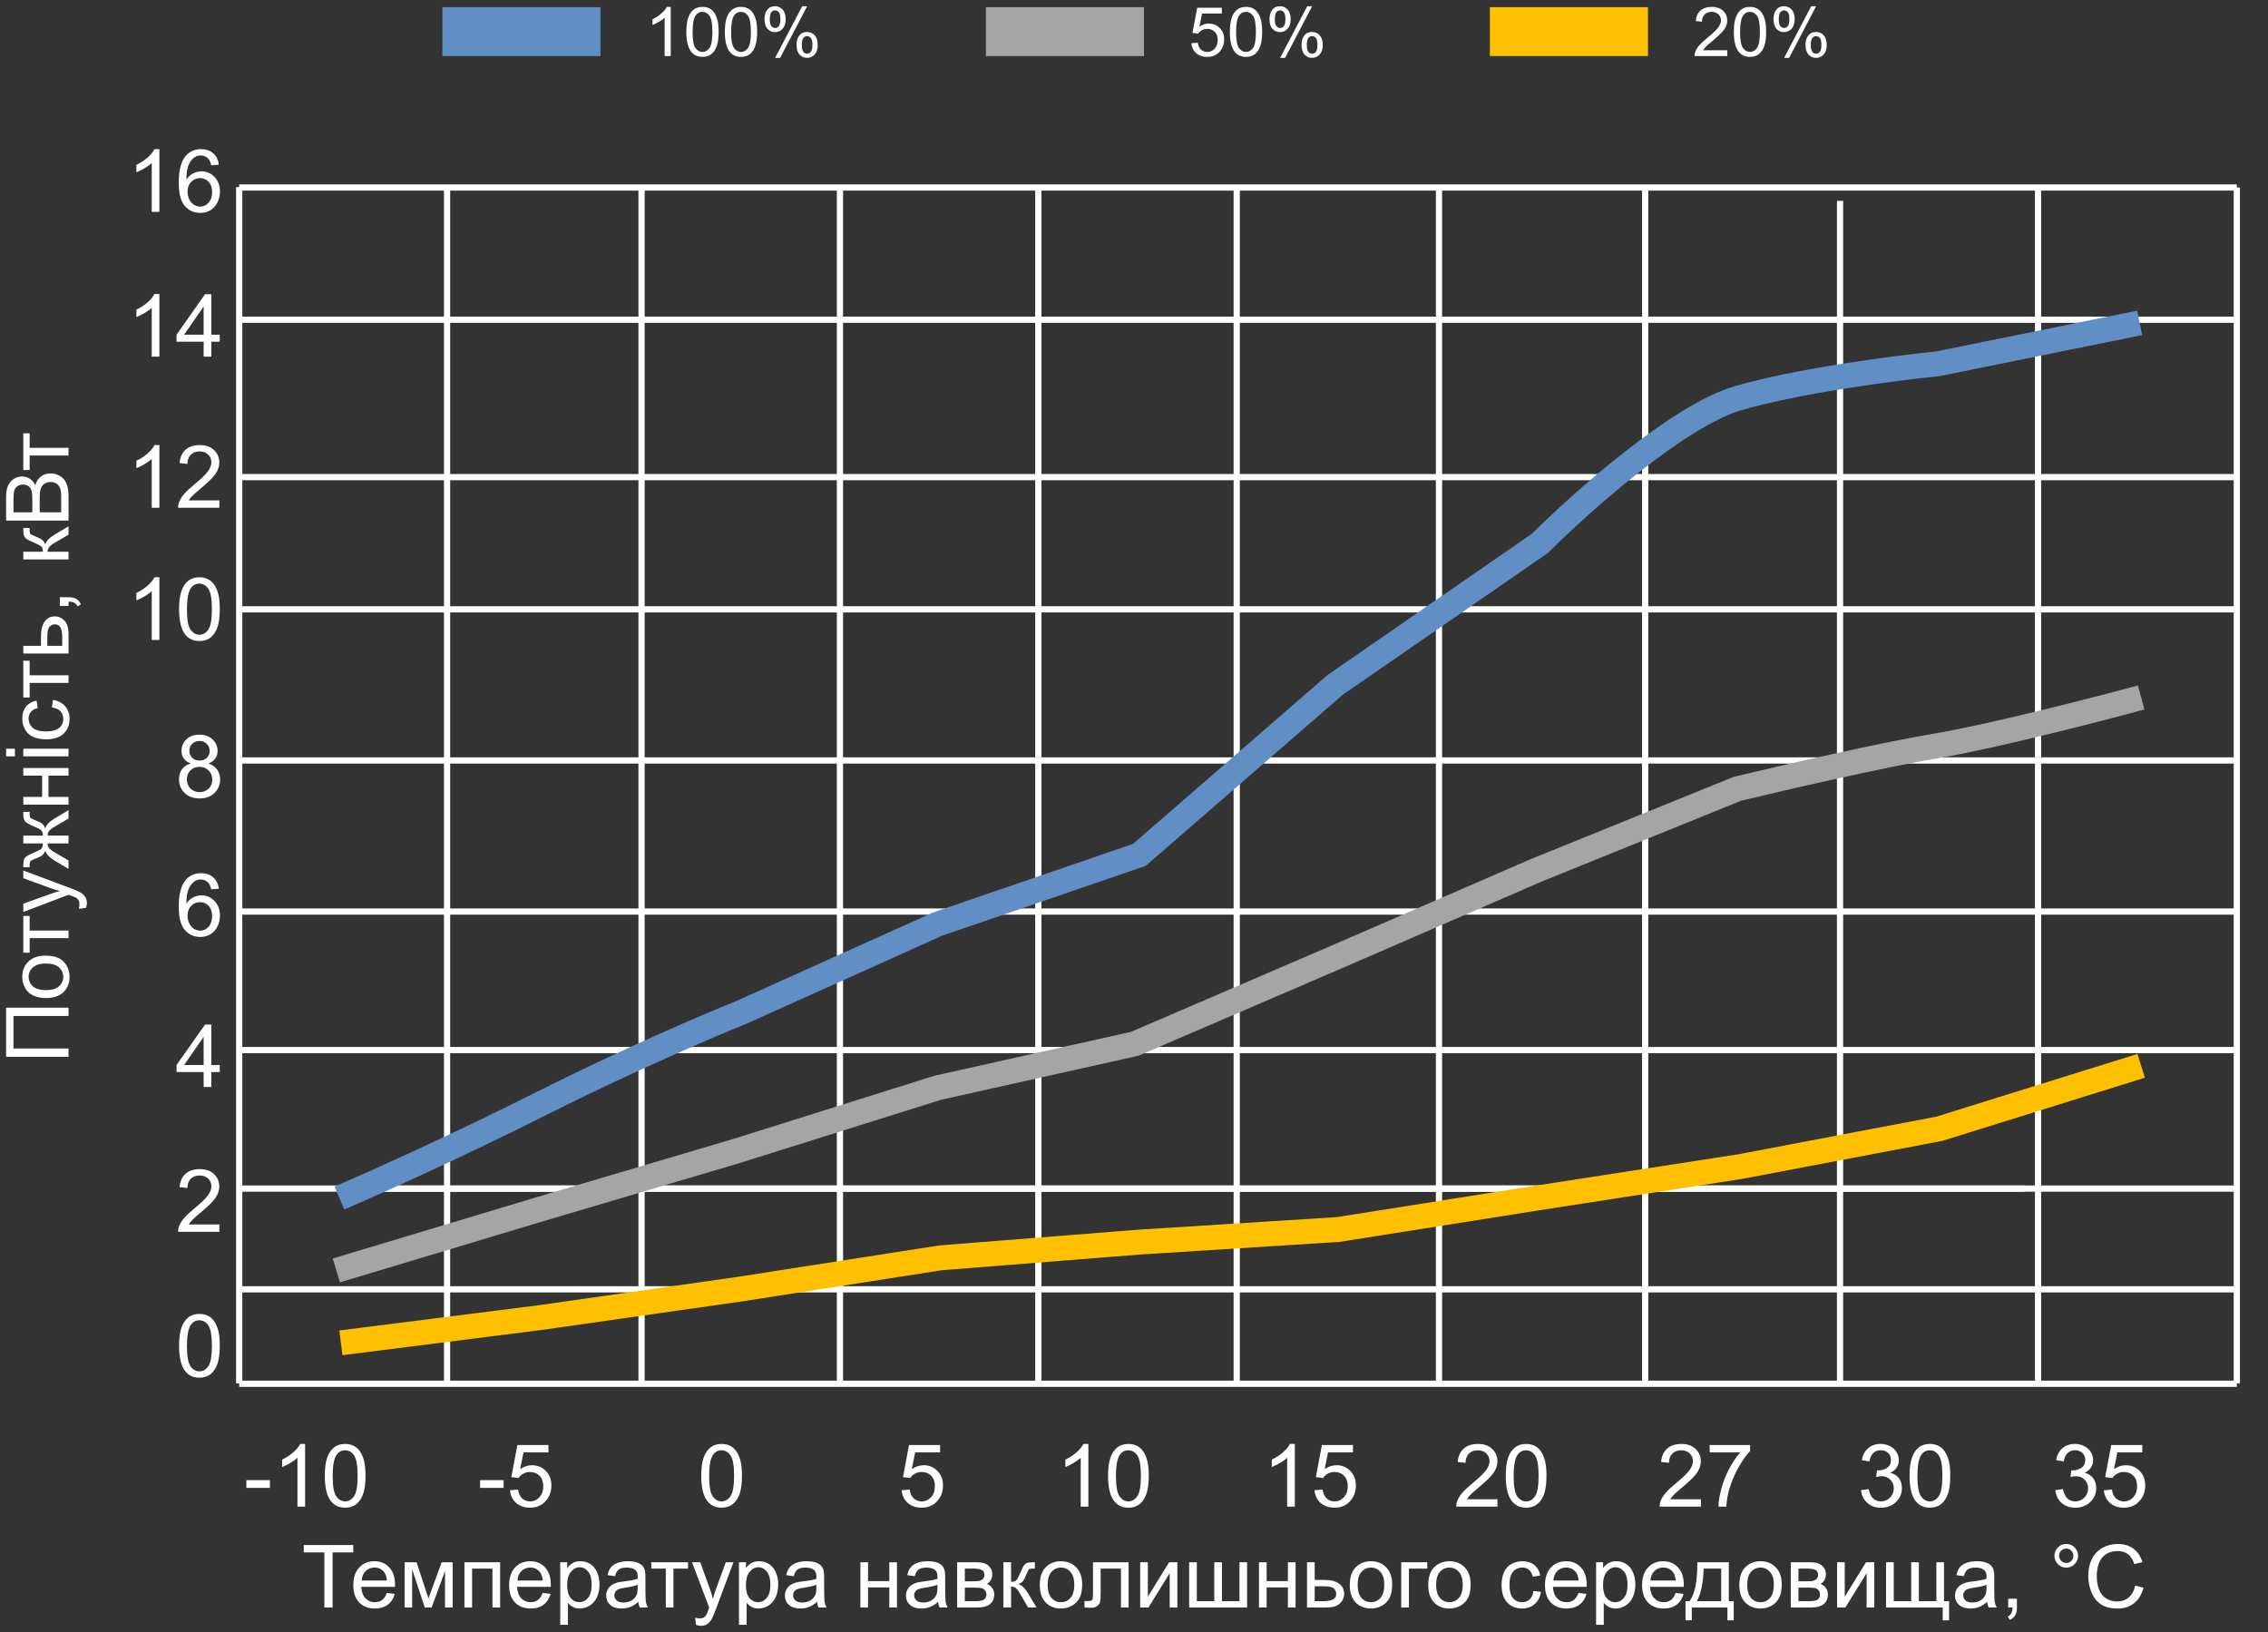
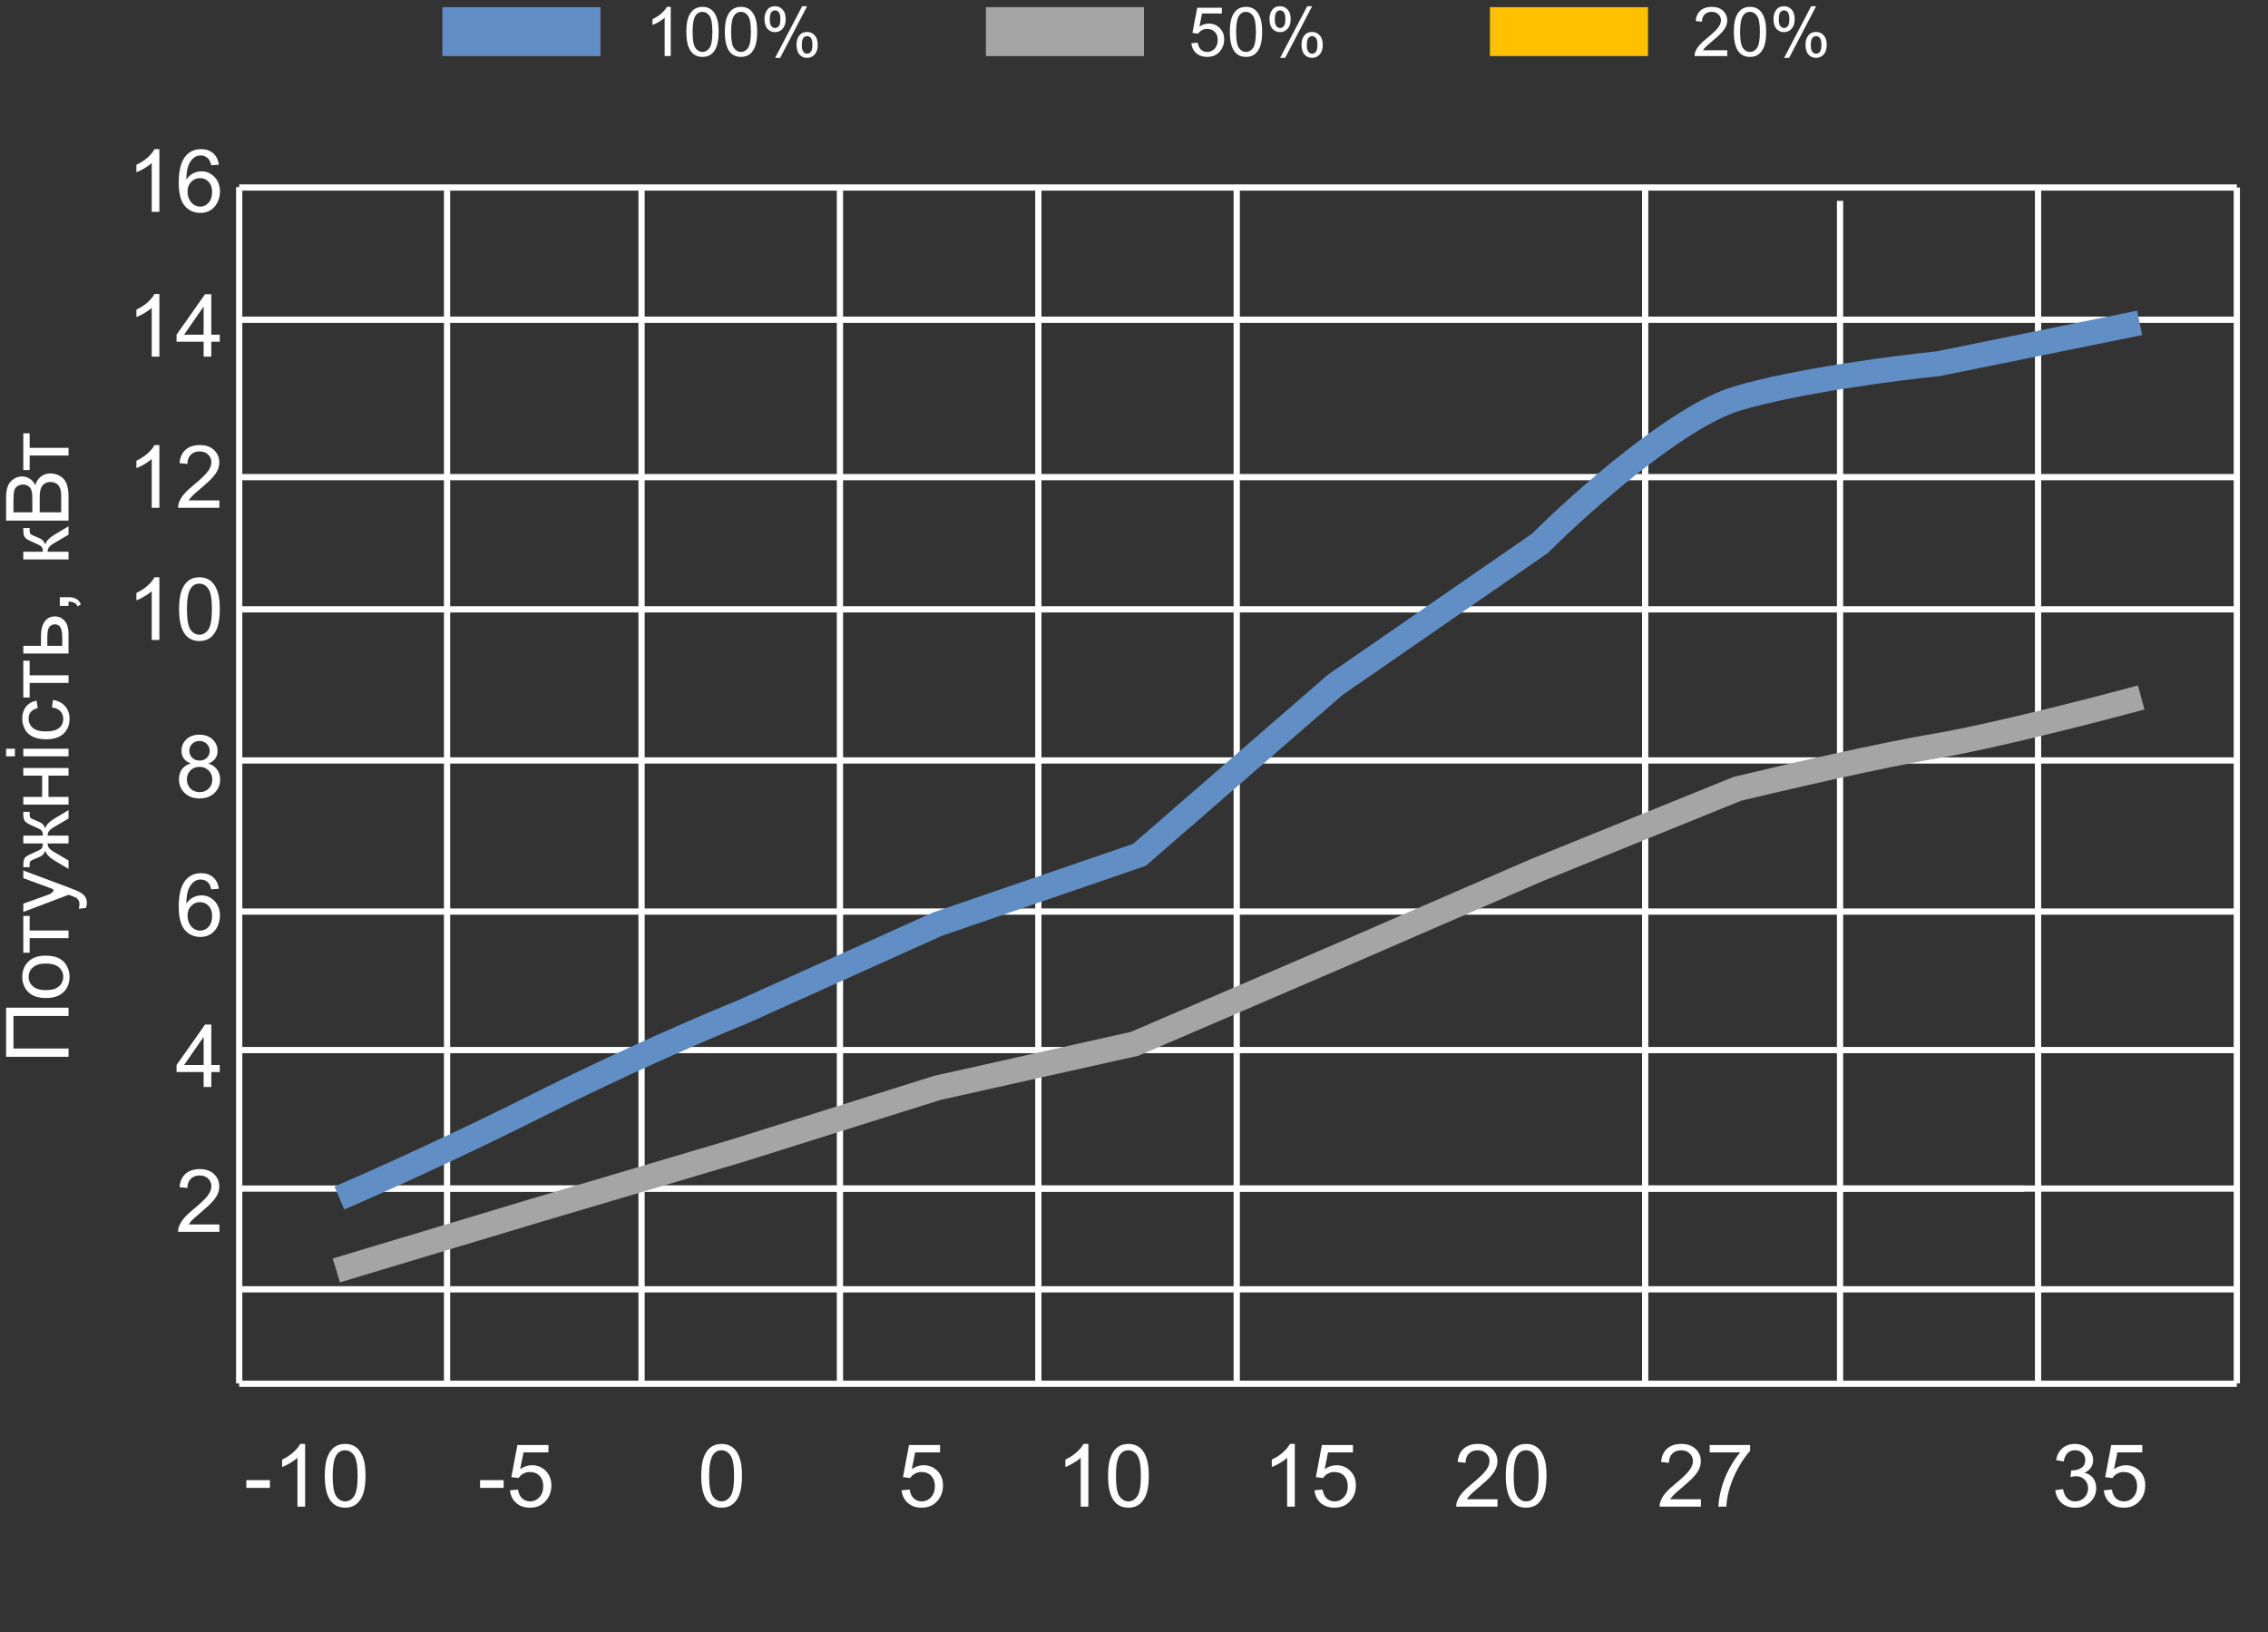
<svg xmlns="http://www.w3.org/2000/svg" width="364" height="262" viewBox="0 0 364 262" fill="none">
  <rect x="0" y="0" width="364" height="262" fill="#333333" stroke="none" />
  <g clip-path="url(#clip0_58_6585)">
    <path d="M107.649 8.998H106.673V2.845C106.439 3.067 106.129 3.289 105.746 3.51C105.367 3.732 105.025 3.898 104.722 4.009V3.076C105.268 2.822 105.745 2.514 106.153 2.153C106.561 1.792 106.851 1.442 107.021 1.102H107.649V8.998ZM110.154 5.12C110.154 4.19 110.25 3.442 110.441 2.877C110.636 2.309 110.924 1.871 111.303 1.563C111.686 1.256 112.166 1.102 112.745 1.102C113.171 1.102 113.545 1.188 113.867 1.359C114.189 1.527 114.454 1.772 114.664 2.094C114.874 2.413 115.038 2.802 115.158 3.264C115.277 3.721 115.336 4.34 115.336 5.12C115.336 6.042 115.24 6.788 115.049 7.357C114.857 7.922 114.57 8.36 114.187 8.671C113.807 8.978 113.327 9.132 112.745 9.132C111.978 9.132 111.377 8.86 110.94 8.317C110.415 7.662 110.154 6.597 110.154 5.12ZM111.157 5.12C111.157 6.411 111.308 7.271 111.612 7.7C111.919 8.125 112.296 8.338 112.745 8.338C113.193 8.338 113.569 8.124 113.872 7.694C114.18 7.265 114.334 6.407 114.334 5.12C114.334 3.825 114.18 2.965 113.872 2.54C113.569 2.114 113.189 1.901 112.734 1.901C112.286 1.901 111.928 2.089 111.66 2.464C111.325 2.944 111.157 3.829 111.157 5.12ZM116.334 5.12C116.334 4.19 116.43 3.442 116.621 2.877C116.816 2.309 117.104 1.871 117.483 1.563C117.866 1.256 118.346 1.102 118.925 1.102C119.351 1.102 119.725 1.188 120.047 1.359C120.368 1.527 120.634 1.772 120.843 2.094C121.054 2.413 121.218 2.802 121.337 3.264C121.456 3.721 121.516 4.34 121.516 5.12C121.516 6.042 121.42 6.788 121.229 7.357C121.037 7.922 120.75 8.36 120.367 8.671C119.987 8.978 119.506 9.132 118.925 9.132C118.158 9.132 117.557 8.86 117.119 8.317C116.595 7.662 116.334 6.597 116.334 5.12ZM117.337 5.12C117.337 6.411 117.488 7.271 117.792 7.7C118.099 8.125 118.476 8.338 118.925 8.338C119.373 8.338 119.749 8.124 120.052 7.694C120.36 7.265 120.514 6.407 120.514 5.12C120.514 3.825 120.36 2.965 120.052 2.54C119.749 2.114 119.369 1.901 118.914 1.901C118.466 1.901 118.108 2.089 117.84 2.464C117.505 2.944 117.337 3.829 117.337 5.12ZM122.697 3.022C122.697 2.461 122.84 1.983 123.126 1.59C123.411 1.197 123.825 1 124.368 1C124.866 1 125.278 1.177 125.603 1.531C125.932 1.882 126.097 2.398 126.097 3.081C126.097 3.746 125.931 4.26 125.598 4.621C125.269 4.978 124.862 5.157 124.379 5.157C123.897 5.157 123.497 4.98 123.175 4.626C122.857 4.272 122.697 3.737 122.697 3.022ZM124.394 1.665C124.153 1.665 123.95 1.769 123.787 1.976C123.628 2.184 123.549 2.565 123.549 3.119C123.549 3.623 123.63 3.979 123.793 4.186C123.955 4.39 124.156 4.492 124.394 4.492C124.64 4.492 124.843 4.388 125.002 4.181C125.165 3.974 125.245 3.594 125.245 3.044C125.245 2.536 125.165 2.18 125.002 1.976C124.839 1.769 124.636 1.665 124.394 1.665ZM124.4 9.288L128.747 1H129.539L125.207 9.288H124.4ZM127.837 7.153C127.837 6.588 127.98 6.11 128.265 5.72C128.551 5.327 128.966 5.13 129.512 5.13C130.011 5.13 130.423 5.307 130.748 5.661C131.076 6.012 131.241 6.529 131.241 7.212C131.241 7.877 131.075 8.39 130.742 8.751C130.413 9.109 130.005 9.288 129.517 9.288C129.037 9.288 128.635 9.111 128.314 8.757C127.996 8.399 127.837 7.864 127.837 7.153ZM129.539 5.796C129.293 5.796 129.089 5.899 128.927 6.107C128.767 6.314 128.688 6.695 128.688 7.249C128.688 7.75 128.769 8.104 128.932 8.311C129.095 8.519 129.295 8.622 129.533 8.622C129.783 8.622 129.987 8.519 130.146 8.311C130.309 8.104 130.39 7.725 130.39 7.174C130.39 6.666 130.309 6.311 130.146 6.107C129.984 5.899 129.781 5.796 129.539 5.796Z" fill="white" />
    <path d="M96.376 1.151H71V8.998H96.376V1.151Z" fill="#618EC4" />
    <path d="M191.204 6.938L192.229 6.852C192.305 7.346 192.48 7.718 192.755 7.968C193.033 8.215 193.368 8.338 193.758 8.338C194.227 8.338 194.625 8.163 194.95 7.813C195.275 7.462 195.438 6.997 195.438 6.418C195.438 5.867 195.281 5.433 194.966 5.114C194.655 4.796 194.247 4.637 193.741 4.637C193.427 4.637 193.143 4.708 192.89 4.851C192.637 4.991 192.438 5.173 192.294 5.399L191.378 5.281L192.148 1.241H196.099V2.164H192.928L192.5 4.277C192.977 3.948 193.478 3.784 194.001 3.784C194.695 3.784 195.281 4.022 195.758 4.497C196.235 4.973 196.474 5.585 196.474 6.332C196.474 7.044 196.264 7.659 195.845 8.177C195.335 8.814 194.64 9.132 193.758 9.132C193.034 9.132 192.444 8.932 191.985 8.531C191.529 8.131 191.269 7.6 191.204 6.938ZM197.384 5.12C197.384 4.19 197.48 3.442 197.671 2.877C197.866 2.309 198.154 1.871 198.533 1.563C198.916 1.256 199.397 1.102 199.976 1.102C200.401 1.102 200.776 1.188 201.098 1.359C201.419 1.527 201.685 1.772 201.895 2.094C202.104 2.413 202.268 2.802 202.388 3.264C202.507 3.721 202.566 4.34 202.566 5.12C202.566 6.042 202.47 6.788 202.279 7.357C202.087 7.922 201.8 8.36 201.417 8.671C201.037 8.978 200.557 9.132 199.976 9.132C199.209 9.132 198.608 8.86 198.17 8.317C197.646 7.662 197.384 6.597 197.384 5.12ZM198.387 5.12C198.387 6.411 198.539 7.271 198.842 7.7C199.149 8.125 199.527 8.338 199.976 8.338C200.424 8.338 200.8 8.124 201.102 7.694C201.41 7.265 201.564 6.407 201.564 5.12C201.564 3.825 201.41 2.965 201.102 2.54C200.8 2.114 200.42 1.901 199.965 1.901C199.516 1.901 199.159 2.089 198.891 2.464C198.555 2.944 198.387 3.829 198.387 5.12ZM203.748 3.022C203.748 2.461 203.891 1.983 204.176 1.59C204.462 1.197 204.876 1 205.418 1C205.917 1 206.328 1.177 206.654 1.531C206.983 1.882 207.148 2.398 207.148 3.081C207.148 3.746 206.981 4.26 206.649 4.621C206.32 4.978 205.913 5.157 205.429 5.157C204.948 5.157 204.547 4.98 204.225 4.626C203.907 4.272 203.748 3.737 203.748 3.022ZM205.445 1.665C205.203 1.665 205.001 1.769 204.838 1.976C204.679 2.184 204.6 2.565 204.6 3.119C204.6 3.623 204.681 3.979 204.843 4.186C205.006 4.39 205.206 4.492 205.445 4.492C205.691 4.492 205.893 4.388 206.052 4.181C206.215 3.974 206.296 3.594 206.296 3.044C206.296 2.536 206.215 2.18 206.052 1.976C205.89 1.769 205.687 1.665 205.445 1.665ZM205.451 9.288L209.798 1H210.589L206.258 9.288H205.451ZM208.887 7.153C208.887 6.588 209.03 6.11 209.316 5.72C209.601 5.327 210.017 5.13 210.562 5.13C211.061 5.13 211.473 5.307 211.799 5.661C212.127 6.012 212.292 6.529 212.292 7.212C212.292 7.877 212.125 8.39 211.793 8.751C211.464 9.109 211.055 9.288 210.568 9.288C210.087 9.288 209.686 9.111 209.364 8.757C209.046 8.399 208.887 7.864 208.887 7.153ZM210.589 5.796C210.343 5.796 210.14 5.899 209.977 6.107C209.818 6.314 209.738 6.695 209.738 7.249C209.738 7.75 209.82 8.104 209.983 8.311C210.145 8.519 210.346 8.622 210.584 8.622C210.833 8.622 211.037 8.519 211.197 8.311C211.359 8.104 211.441 7.725 211.441 7.174C211.441 6.666 211.359 6.311 211.197 6.107C211.034 5.899 210.832 5.796 210.589 5.796Z" fill="white" />
    <path d="M183.606 1.151H158.23V8.998H183.606V1.151Z" fill="#A5A5A5" />
    <path d="M277.219 8.07V8.998H271.966C271.959 8.766 271.997 8.542 272.079 8.327C272.213 7.973 272.427 7.625 272.719 7.281C273.016 6.938 273.442 6.541 273.998 6.091C274.862 5.39 275.446 4.835 275.749 4.428C276.053 4.016 276.205 3.628 276.205 3.264C276.205 2.881 276.066 2.559 275.787 2.298C275.513 2.033 275.153 1.901 274.709 1.901C274.239 1.901 273.863 2.041 273.581 2.32C273.299 2.599 273.156 2.985 273.153 3.478L272.15 3.376C272.219 2.636 272.477 2.073 272.925 1.687C273.374 1.297 273.975 1.102 274.73 1.102C275.493 1.102 276.097 1.311 276.541 1.73C276.986 2.148 277.208 2.666 277.208 3.285C277.208 3.6 277.143 3.909 277.013 4.213C276.883 4.517 276.666 4.837 276.362 5.173C276.063 5.509 275.561 5.971 274.86 6.557C274.275 7.044 273.899 7.374 273.733 7.55C273.567 7.721 273.43 7.895 273.321 8.07H277.219ZM278.27 5.12C278.27 4.19 278.366 3.442 278.557 2.877C278.752 2.309 279.04 1.871 279.419 1.563C279.802 1.256 280.283 1.102 280.862 1.102C281.288 1.102 281.662 1.188 281.984 1.359C282.305 1.527 282.571 1.772 282.781 2.094C282.99 2.413 283.154 2.802 283.274 3.264C283.393 3.721 283.453 4.34 283.453 5.12C283.453 6.042 283.357 6.788 283.166 7.357C282.974 7.922 282.687 8.36 282.304 8.671C281.924 8.978 281.443 9.132 280.862 9.132C280.095 9.132 279.494 8.86 279.056 8.317C278.532 7.662 278.27 6.597 278.27 5.12ZM279.273 5.12C279.273 6.411 279.425 7.271 279.729 7.7C280.036 8.125 280.413 8.338 280.862 8.338C281.31 8.338 281.686 8.124 281.989 7.694C282.296 7.265 282.45 6.407 282.45 5.12C282.45 3.825 282.296 2.965 281.989 2.54C281.686 2.114 281.306 1.901 280.851 1.901C280.403 1.901 280.045 2.089 279.777 2.464C279.442 2.944 279.273 3.829 279.273 5.12ZM284.634 3.022C284.634 2.461 284.777 1.983 285.062 1.59C285.348 1.197 285.762 1 286.304 1C286.803 1 287.215 1.177 287.54 1.531C287.869 1.882 288.034 2.398 288.034 3.081C288.034 3.746 287.867 4.26 287.535 4.621C287.206 4.978 286.799 5.157 286.315 5.157C285.834 5.157 285.433 4.98 285.112 4.626C284.794 4.272 284.634 3.737 284.634 3.022ZM286.331 1.665C286.089 1.665 285.887 1.769 285.724 1.976C285.565 2.184 285.486 2.565 285.486 3.119C285.486 3.623 285.567 3.979 285.729 4.186C285.892 4.39 286.092 4.492 286.331 4.492C286.577 4.492 286.779 4.388 286.939 4.181C287.101 3.974 287.182 3.594 287.182 3.044C287.182 2.536 287.101 2.18 286.939 1.976C286.776 1.769 286.573 1.665 286.331 1.665ZM286.337 9.288L290.684 1H291.475L287.144 9.288H286.337ZM289.774 7.153C289.774 6.588 289.916 6.11 290.202 5.72C290.487 5.327 290.903 5.13 291.448 5.13C291.947 5.13 292.36 5.307 292.685 5.661C293.013 6.012 293.178 6.529 293.178 7.212C293.178 7.877 293.011 8.39 292.679 8.751C292.35 9.109 291.942 9.288 291.454 9.288C290.973 9.288 290.572 9.111 290.25 8.757C289.932 8.399 289.774 7.864 289.774 7.153ZM291.475 5.796C291.23 5.796 291.026 5.899 290.863 6.107C290.704 6.314 290.624 6.695 290.624 7.249C290.624 7.75 290.706 8.104 290.869 8.311C291.031 8.519 291.232 8.622 291.471 8.622C291.72 8.622 291.923 8.519 292.083 8.311C292.245 8.104 292.327 7.725 292.327 7.174C292.327 6.666 292.245 6.311 292.083 6.107C291.92 5.899 291.718 5.796 291.475 5.796Z" fill="white" />
    <path d="M264.493 1.151H239.117V8.998H264.493V1.151Z" fill="#FFC000" />
-     <path d="M52.057 258V249.161H48.755V247.979H56.698V249.161H53.383V258H52.057ZM62.085 255.662L63.356 255.819C63.156 256.562 62.785 257.139 62.242 257.549C61.7 257.959 61.007 258.164 60.164 258.164C59.102 258.164 58.259 257.838 57.635 257.187C57.015 256.53 56.705 255.612 56.705 254.432C56.705 253.21 57.02 252.262 57.648 251.588C58.277 250.913 59.093 250.576 60.096 250.576C61.066 250.576 61.859 250.907 62.475 251.567C63.09 252.228 63.398 253.158 63.398 254.356C63.398 254.429 63.395 254.539 63.391 254.685H57.977C58.022 255.482 58.248 256.093 58.653 256.517C59.059 256.94 59.565 257.152 60.171 257.152C60.622 257.152 61.007 257.034 61.326 256.797C61.645 256.56 61.898 256.182 62.085 255.662ZM58.045 253.673H62.099C62.044 253.062 61.889 252.604 61.634 252.299C61.242 251.825 60.734 251.588 60.109 251.588C59.544 251.588 59.068 251.777 58.681 252.155C58.298 252.534 58.086 253.039 58.045 253.673ZM64.942 250.74H66.856L68.764 256.551L70.883 250.74H72.653V258H71.423V252.155L69.276 258H68.176L66.145 251.875V258H64.942V250.74ZM74.54 250.74H80.269V258H79.038V251.759H75.77V258H74.54V250.74ZM87.091 255.662L88.362 255.819C88.162 256.562 87.79 257.139 87.248 257.549C86.706 257.959 86.013 258.164 85.17 258.164C84.108 258.164 83.265 257.838 82.641 257.187C82.021 256.53 81.711 255.612 81.711 254.432C81.711 253.21 82.025 252.262 82.654 251.588C83.283 250.913 84.099 250.576 85.102 250.576C86.072 250.576 86.865 250.907 87.481 251.567C88.096 252.228 88.403 253.158 88.403 254.356C88.403 254.429 88.401 254.539 88.397 254.685H82.982C83.028 255.482 83.254 256.093 83.659 256.517C84.065 256.94 84.571 257.152 85.177 257.152C85.628 257.152 86.013 257.034 86.332 256.797C86.651 256.56 86.904 256.182 87.091 255.662ZM83.051 253.673H87.105C87.05 253.062 86.895 252.604 86.64 252.299C86.248 251.825 85.74 251.588 85.115 251.588C84.55 251.588 84.074 251.777 83.686 252.155C83.304 252.534 83.092 253.039 83.051 253.673ZM89.914 260.782V250.74H91.035V251.684C91.299 251.314 91.598 251.039 91.931 250.856C92.263 250.67 92.667 250.576 93.141 250.576C93.76 250.576 94.307 250.736 94.781 251.055C95.255 251.374 95.613 251.825 95.855 252.408C96.096 252.987 96.217 253.623 96.217 254.315C96.217 255.058 96.082 255.728 95.814 256.325C95.549 256.918 95.162 257.373 94.651 257.692C94.145 258.007 93.612 258.164 93.052 258.164C92.642 258.164 92.272 258.077 91.944 257.904C91.621 257.731 91.354 257.512 91.144 257.248V260.782H89.914ZM91.028 254.411C91.028 255.345 91.217 256.036 91.596 256.482C91.974 256.929 92.432 257.152 92.97 257.152C93.517 257.152 93.984 256.922 94.371 256.462C94.763 255.997 94.959 255.279 94.959 254.309C94.959 253.383 94.768 252.691 94.385 252.23C94.007 251.77 93.553 251.54 93.024 251.54C92.5 251.54 92.035 251.786 91.63 252.278C91.229 252.766 91.028 253.477 91.028 254.411ZM102.444 257.104C101.989 257.492 101.549 257.765 101.125 257.925C100.706 258.084 100.255 258.164 99.772 258.164C98.974 258.164 98.361 257.97 97.933 257.583C97.504 257.191 97.29 256.692 97.29 256.086C97.29 255.73 97.37 255.407 97.529 255.115C97.693 254.819 97.905 254.582 98.165 254.404C98.429 254.227 98.726 254.092 99.054 254.001C99.295 253.937 99.66 253.876 100.147 253.816C101.141 253.698 101.872 253.557 102.342 253.393C102.346 253.224 102.349 253.117 102.349 253.071C102.349 252.57 102.232 252.217 102 252.012C101.686 251.734 101.218 251.595 100.599 251.595C100.02 251.595 99.591 251.697 99.314 251.902C99.04 252.103 98.837 252.461 98.705 252.976L97.502 252.812C97.611 252.297 97.791 251.882 98.042 251.567C98.293 251.248 98.655 251.005 99.129 250.836C99.603 250.663 100.152 250.576 100.776 250.576C101.396 250.576 101.9 250.649 102.287 250.795C102.674 250.941 102.959 251.125 103.142 251.349C103.324 251.567 103.451 251.845 103.524 252.183C103.565 252.392 103.586 252.771 103.586 253.317V254.958C103.586 256.102 103.611 256.826 103.661 257.132C103.716 257.433 103.821 257.722 103.976 258H102.69C102.563 257.745 102.481 257.446 102.444 257.104ZM102.342 254.356C101.895 254.539 101.225 254.694 100.332 254.821C99.826 254.894 99.468 254.976 99.259 255.067C99.049 255.159 98.887 255.293 98.773 255.471C98.659 255.644 98.603 255.838 98.603 256.052C98.603 256.38 98.726 256.653 98.972 256.872C99.222 257.091 99.587 257.2 100.065 257.2C100.539 257.2 100.961 257.098 101.33 256.893C101.699 256.683 101.97 256.398 102.144 256.038C102.276 255.76 102.342 255.35 102.342 254.808V254.356ZM104.522 250.74H110.422V251.759H108.084V258H106.86V251.759H104.522V250.74ZM111.707 260.796L111.57 259.641C111.839 259.714 112.074 259.75 112.274 259.75C112.548 259.75 112.767 259.704 112.931 259.613C113.095 259.522 113.229 259.395 113.334 259.23C113.411 259.107 113.537 258.802 113.71 258.314C113.733 258.246 113.769 258.146 113.819 258.014L111.064 250.74H112.391L113.901 254.944C114.097 255.478 114.273 256.038 114.428 256.626C114.569 256.061 114.738 255.509 114.934 254.972L116.485 250.74L117.716 250.74L114.954 258.123C114.658 258.921 114.428 259.47 114.264 259.771C114.045 260.176 113.794 260.472 113.512 260.659C113.229 260.851 112.892 260.946 112.5 260.946C112.263 260.946 111.999 260.896 111.707 260.796ZM118.598 260.782V250.74H119.719V251.684C119.983 251.314 120.282 251.039 120.614 250.856C120.947 250.67 121.35 250.576 121.824 250.576C122.444 250.576 122.991 250.736 123.465 251.055C123.939 251.374 124.297 251.825 124.538 252.408C124.78 252.987 124.9 253.623 124.9 254.315C124.9 255.058 124.766 255.728 124.497 256.325C124.233 256.918 123.845 257.373 123.335 257.692C122.829 258.007 122.296 258.164 121.735 258.164C121.325 258.164 120.956 258.077 120.628 257.904C120.304 257.731 120.038 257.512 119.828 257.248V260.782H118.598ZM119.712 254.411C119.712 255.345 119.901 256.036 120.279 256.482C120.658 256.929 121.116 257.152 121.653 257.152C122.2 257.152 122.667 256.922 123.055 256.462C123.447 255.997 123.643 255.279 123.643 254.309C123.643 253.383 123.451 252.691 123.068 252.23C122.69 251.77 122.237 251.54 121.708 251.54C121.184 251.54 120.719 251.786 120.313 252.278C119.912 252.766 119.712 253.477 119.712 254.411ZM131.128 257.104C130.672 257.492 130.232 257.765 129.809 257.925C129.389 258.084 128.938 258.164 128.455 258.164C127.658 258.164 127.045 257.97 126.616 257.583C126.188 257.191 125.974 256.692 125.974 256.086C125.974 255.73 126.053 255.407 126.213 255.115C126.377 254.819 126.589 254.582 126.849 254.404C127.113 254.227 127.409 254.092 127.737 254.001C127.979 253.937 128.343 253.876 128.831 253.816C129.825 253.698 130.556 253.557 131.025 253.393C131.03 253.224 131.032 253.117 131.032 253.071C131.032 252.57 130.916 252.217 130.684 252.012C130.369 251.734 129.902 251.595 129.282 251.595C128.703 251.595 128.275 251.697 127.997 251.902C127.724 252.103 127.521 252.461 127.389 252.976L126.186 252.812C126.295 252.297 126.475 251.882 126.726 251.567C126.976 251.248 127.339 251.005 127.812 250.836C128.286 250.663 128.836 250.576 129.46 250.576C130.08 250.576 130.583 250.649 130.971 250.795C131.358 250.941 131.643 251.125 131.825 251.349C132.007 251.567 132.135 251.845 132.208 252.183C132.249 252.392 132.27 252.771 132.27 253.317V254.958C132.27 256.102 132.295 256.826 132.345 257.132C132.399 257.433 132.504 257.722 132.659 258H131.374C131.246 257.745 131.164 257.446 131.128 257.104ZM131.025 254.356C130.579 254.539 129.909 254.694 129.016 254.821C128.51 254.894 128.152 254.976 127.942 255.067C127.733 255.159 127.571 255.293 127.457 255.471C127.343 255.644 127.286 255.838 127.286 256.052C127.286 256.38 127.409 256.653 127.655 256.872C127.906 257.091 128.271 257.2 128.749 257.2C129.223 257.2 129.645 257.098 130.014 256.893C130.383 256.683 130.654 256.398 130.827 256.038C130.959 255.76 131.025 255.35 131.025 254.808V254.356ZM138.087 250.74H139.317V253.762H142.729V250.74H143.959V258H142.729V254.78H139.317V258H138.087V250.74ZM150.556 257.104C150.1 257.492 149.66 257.765 149.236 257.925C148.817 258.084 148.366 258.164 147.883 258.164C147.085 258.164 146.472 257.97 146.044 257.583C145.616 257.191 145.401 256.692 145.401 256.086C145.401 255.73 145.481 255.407 145.641 255.115C145.805 254.819 146.017 254.582 146.276 254.404C146.541 254.227 146.837 254.092 147.165 254.001C147.407 253.937 147.771 253.876 148.259 253.816C149.252 253.698 149.984 253.557 150.453 253.393C150.458 253.224 150.46 253.117 150.46 253.071C150.46 252.57 150.344 252.217 150.111 252.012C149.797 251.734 149.33 251.595 148.71 251.595C148.131 251.595 147.703 251.697 147.425 251.902C147.151 252.103 146.949 252.461 146.816 252.976L145.613 252.812C145.723 252.297 145.903 251.882 146.153 251.567C146.404 251.248 146.766 251.005 147.24 250.836C147.714 250.663 148.263 250.576 148.888 250.576C149.507 250.576 150.011 250.649 150.398 250.795C150.786 250.941 151.071 251.125 151.253 251.349C151.435 251.567 151.563 251.845 151.636 252.183C151.677 252.392 151.697 252.771 151.697 253.317V254.958C151.697 256.102 151.722 256.826 151.772 257.132C151.827 257.433 151.932 257.722 152.087 258H150.802C150.674 257.745 150.592 257.446 150.556 257.104ZM150.453 254.356C150.007 254.539 149.337 254.694 148.443 254.821C147.938 254.894 147.58 254.976 147.37 255.067C147.16 255.159 146.999 255.293 146.885 255.471C146.771 255.644 146.714 255.838 146.714 256.052C146.714 256.38 146.837 256.653 147.083 256.872C147.334 257.091 147.698 257.2 148.177 257.2C148.651 257.2 149.072 257.098 149.441 256.893C149.811 256.683 150.082 256.398 150.255 256.038C150.387 255.76 150.453 255.35 150.453 254.808V254.356ZM153.618 250.74H156.455C157.152 250.74 157.67 250.799 158.007 250.918C158.349 251.032 158.64 251.244 158.882 251.554C159.128 251.864 159.251 252.235 159.251 252.668C159.251 253.014 159.178 253.317 159.032 253.577C158.891 253.832 158.677 254.047 158.39 254.22C158.731 254.334 159.014 254.548 159.237 254.862C159.465 255.172 159.579 255.541 159.579 255.97C159.534 256.658 159.287 257.168 158.841 257.501C158.394 257.834 157.745 258 156.893 258H153.618V250.74ZM154.849 253.796H156.161C156.685 253.796 157.045 253.769 157.241 253.714C157.437 253.659 157.613 253.55 157.768 253.386C157.923 253.217 158 253.017 158 252.784C158 252.401 157.863 252.135 157.59 251.984C157.321 251.834 156.858 251.759 156.202 251.759H154.849V253.796ZM154.849 256.988H156.469C157.166 256.988 157.645 256.909 157.904 256.749C158.164 256.585 158.301 256.305 158.314 255.908C158.314 255.676 158.239 255.462 158.089 255.266C157.938 255.065 157.743 254.94 157.501 254.89C157.259 254.835 156.872 254.808 156.339 254.808H154.849V256.988ZM161.042 250.74H162.272V253.878C162.664 253.878 162.938 253.803 163.093 253.652C163.252 253.502 163.485 253.064 163.79 252.34C164.032 251.766 164.228 251.387 164.378 251.205C164.528 251.023 164.701 250.9 164.897 250.836C165.093 250.772 165.408 250.74 165.841 250.74H166.087V251.759L165.745 251.752C165.422 251.752 165.214 251.8 165.123 251.896C165.027 251.996 164.882 252.294 164.686 252.791C164.499 253.265 164.328 253.593 164.173 253.775C164.018 253.958 163.779 254.124 163.455 254.274C163.984 254.416 164.503 254.908 165.014 255.751L166.36 258H165.007L163.694 255.751C163.425 255.3 163.191 255.004 162.99 254.862C162.79 254.716 162.55 254.644 162.272 254.644V258H161.042V250.74ZM166.88 254.37C166.88 253.026 167.254 252.03 168.001 251.383C168.625 250.845 169.386 250.576 170.284 250.576C171.282 250.576 172.098 250.904 172.731 251.561C173.365 252.212 173.682 253.115 173.682 254.268C173.682 255.202 173.54 255.938 173.258 256.476C172.98 257.009 172.572 257.424 172.034 257.72C171.501 258.016 170.918 258.164 170.284 258.164C169.268 258.164 168.445 257.838 167.816 257.187C167.192 256.535 166.88 255.596 166.88 254.37ZM168.145 254.37C168.145 255.3 168.347 255.997 168.753 256.462C169.159 256.922 169.669 257.152 170.284 257.152C170.895 257.152 171.403 256.92 171.809 256.455C172.214 255.99 172.417 255.282 172.417 254.329C172.417 253.431 172.212 252.752 171.802 252.292C171.396 251.827 170.89 251.595 170.284 251.595C169.669 251.595 169.159 251.825 168.753 252.285C168.347 252.745 168.145 253.44 168.145 254.37ZM175.418 250.74H181.133V258H179.909V251.759H176.648V255.375C176.648 256.218 176.621 256.774 176.566 257.043C176.512 257.312 176.361 257.547 176.115 257.747C175.869 257.948 175.514 258.048 175.049 258.048C174.762 258.048 174.431 258.03 174.058 257.993V256.968H174.598C174.853 256.968 175.035 256.943 175.145 256.893C175.254 256.838 175.327 256.754 175.363 256.64C175.4 256.526 175.418 256.154 175.418 255.525V250.74ZM182.992 250.74H184.223V256.277L187.634 250.74H188.96V258H187.729V252.497L184.318 258H182.992V250.74ZM190.854 250.74H192.084V256.981H194.887V250.74H196.117V256.981H198.927V250.74H200.15V258H190.854V250.74ZM202.058 250.74H203.288V253.762H206.699V250.74H207.93V258H206.699V254.78H203.288V258H202.058V250.74ZM209.769 250.74H210.999V253.577H212.558C213.574 253.577 214.355 253.775 214.902 254.172C215.454 254.564 215.729 255.106 215.729 255.799C215.729 256.405 215.499 256.924 215.039 257.357C214.583 257.786 213.852 258 212.845 258L209.769 258V250.74ZM210.999 256.988H212.291C213.07 256.988 213.626 256.893 213.959 256.701C214.292 256.51 214.458 256.211 214.458 255.806C214.458 255.491 214.335 255.211 214.089 254.965C213.843 254.719 213.298 254.596 212.455 254.596H210.999V256.988ZM216.632 254.37C216.632 253.026 217.006 252.03 217.753 251.383C218.377 250.845 219.138 250.576 220.036 250.576C221.034 250.576 221.85 250.904 222.483 251.561C223.117 252.212 223.434 253.115 223.434 254.268C223.434 255.202 223.292 255.938 223.01 256.476C222.732 257.009 222.324 257.424 221.786 257.72C221.253 258.016 220.67 258.164 220.036 258.164C219.02 258.164 218.197 257.838 217.568 257.187C216.944 256.535 216.632 255.596 216.632 254.37ZM217.896 254.37C217.896 255.3 218.099 255.997 218.505 256.462C218.91 256.922 219.421 257.152 220.036 257.152C220.647 257.152 221.155 256.92 221.561 256.455C221.966 255.99 222.169 255.282 222.169 254.329C222.169 253.431 221.964 252.752 221.554 252.292C221.148 251.827 220.642 251.595 220.036 251.595C219.421 251.595 218.91 251.825 218.505 252.285C218.099 252.745 217.896 253.44 217.896 254.37ZM224.89 250.74H229.066V251.759H226.12V258H224.89V250.74ZM229.224 254.37C229.224 253.026 229.597 252.03 230.345 251.383C230.969 250.845 231.73 250.576 232.628 250.576C233.626 250.576 234.442 250.904 235.075 251.561C235.709 252.212 236.025 253.115 236.025 254.268C236.025 255.202 235.884 255.938 235.602 256.476C235.324 257.009 234.916 257.424 234.378 257.72C233.845 258.016 233.261 258.164 232.628 258.164C231.612 258.164 230.789 257.838 230.16 257.187C229.536 256.535 229.224 255.596 229.224 254.37ZM230.488 254.37C230.488 255.3 230.691 255.997 231.097 256.462C231.502 256.922 232.013 257.152 232.628 257.152C233.239 257.152 233.747 256.92 234.152 256.455C234.558 255.99 234.761 255.282 234.761 254.329C234.761 253.431 234.556 252.752 234.146 252.292C233.74 251.827 233.234 251.595 232.628 251.595C232.013 251.595 231.502 251.825 231.097 252.285C230.691 252.745 230.488 253.44 230.488 254.37ZM246.108 255.341L247.318 255.498C247.186 256.332 246.847 256.986 246.3 257.46C245.757 257.929 245.09 258.164 244.297 258.164C243.303 258.164 242.504 257.84 241.897 257.193C241.296 256.542 240.995 255.61 240.995 254.397C240.995 253.614 241.125 252.928 241.385 252.34C241.645 251.752 242.039 251.312 242.567 251.021C243.101 250.724 243.679 250.576 244.304 250.576C245.092 250.576 245.737 250.777 246.238 251.178C246.74 251.574 247.061 252.139 247.202 252.873L246.006 253.058C245.892 252.57 245.689 252.203 245.397 251.957C245.11 251.711 244.762 251.588 244.352 251.588C243.732 251.588 243.228 251.811 242.841 252.258C242.453 252.7 242.26 253.402 242.26 254.363C242.26 255.339 242.447 256.047 242.82 256.489C243.194 256.931 243.682 257.152 244.283 257.152C244.766 257.152 245.17 257.004 245.493 256.708C245.817 256.412 246.022 255.956 246.108 255.341ZM253.341 255.662L254.612 255.819C254.412 256.562 254.04 257.139 253.498 257.549C252.956 257.959 252.263 258.164 251.42 258.164C250.358 258.164 249.515 257.838 248.891 257.187C248.271 256.53 247.961 255.612 247.961 254.432C247.961 253.21 248.275 252.262 248.904 251.588C249.533 250.913 250.349 250.576 251.352 250.576C252.322 250.576 253.115 250.907 253.73 251.567C254.346 252.228 254.653 253.158 254.653 254.356C254.653 254.429 254.651 254.539 254.646 254.685H249.232C249.278 255.482 249.504 256.093 249.909 256.517C250.315 256.94 250.821 257.152 251.427 257.152C251.878 257.152 252.263 257.034 252.582 256.797C252.901 256.56 253.154 256.182 253.341 255.662ZM249.301 253.673H253.354C253.3 253.062 253.145 252.604 252.89 252.299C252.498 251.825 251.99 251.588 251.365 251.588C250.8 251.588 250.324 251.777 249.937 252.155C249.554 252.534 249.342 253.039 249.301 253.673ZM256.164 260.782V250.74H257.285V251.684C257.549 251.314 257.848 251.039 258.181 250.856C258.513 250.67 258.917 250.576 259.391 250.576C260.01 250.576 260.557 250.736 261.031 251.055C261.505 251.374 261.863 251.825 262.104 252.408C262.346 252.987 262.467 253.623 262.467 254.315C262.467 255.058 262.332 255.728 262.063 256.325C261.799 256.918 261.412 257.373 260.901 257.692C260.396 258.007 259.862 258.164 259.302 258.164C258.892 258.164 258.522 258.077 258.194 257.904C257.871 257.731 257.604 257.512 257.395 257.248V260.782H256.164ZM257.278 254.411C257.278 255.345 257.467 256.036 257.846 256.482C258.224 256.929 258.682 257.152 259.22 257.152C259.767 257.152 260.234 256.922 260.621 256.462C261.013 255.997 261.209 255.279 261.209 254.309C261.209 253.383 261.018 252.691 260.635 252.23C260.257 251.77 259.803 251.54 259.274 251.54C258.75 251.54 258.285 251.786 257.88 252.278C257.479 252.766 257.278 253.477 257.278 254.411ZM268.927 255.662L270.198 255.819C269.998 256.562 269.626 257.139 269.084 257.549C268.542 257.959 267.849 258.164 267.006 258.164C265.944 258.164 265.101 257.838 264.477 257.187C263.857 256.53 263.547 255.612 263.547 254.432C263.547 253.21 263.861 252.262 264.49 251.588C265.119 250.913 265.935 250.576 266.938 250.576C267.908 250.576 268.701 250.907 269.316 251.567C269.932 252.228 270.239 253.158 270.239 254.356C270.239 254.429 270.237 254.539 270.232 254.685H264.818C264.864 255.482 265.09 256.093 265.495 256.517C265.901 256.94 266.407 257.152 267.013 257.152C267.464 257.152 267.849 257.034 268.168 256.797C268.487 256.56 268.74 256.182 268.927 255.662ZM264.887 253.673H268.94C268.886 253.062 268.731 252.604 268.476 252.299C268.084 251.825 267.576 251.588 266.951 251.588C266.386 251.588 265.91 251.777 265.522 252.155C265.14 252.534 264.928 253.039 264.887 253.673ZM272.406 250.74H277.465V256.988H278.251V260.058H277.239V258H271.524V260.058H270.513V256.988H271.162C272.028 255.813 272.443 253.73 272.406 250.74ZM273.432 251.759C273.34 254.115 272.976 255.858 272.338 256.988H276.241V251.759H273.432ZM279.153 254.37C279.153 253.026 279.527 252.03 280.274 251.383C280.899 250.845 281.66 250.576 282.558 250.576C283.556 250.576 284.371 250.904 285.005 251.561C285.638 252.212 285.955 253.115 285.955 254.268C285.955 255.202 285.814 255.938 285.531 256.476C285.253 257.009 284.845 257.424 284.308 257.72C283.774 258.016 283.191 258.164 282.558 258.164C281.541 258.164 280.719 257.838 280.09 257.187C279.465 256.535 279.153 255.596 279.153 254.37ZM280.418 254.37C280.418 255.3 280.621 255.997 281.026 256.462C281.432 256.922 281.942 257.152 282.558 257.152C283.168 257.152 283.676 256.92 284.082 256.455C284.488 255.99 284.69 255.282 284.69 254.329C284.69 253.431 284.485 252.752 284.075 252.292C283.67 251.827 283.164 251.595 282.558 251.595C281.942 251.595 281.432 251.825 281.026 252.285C280.621 252.745 280.418 253.44 280.418 254.37ZM287.411 250.74H290.248C290.945 250.74 291.463 250.799 291.8 250.918C292.142 251.032 292.433 251.244 292.675 251.554C292.921 251.864 293.044 252.235 293.044 252.668C293.044 253.014 292.971 253.317 292.825 253.577C292.684 253.832 292.47 254.047 292.183 254.22C292.524 254.334 292.807 254.548 293.03 254.862C293.258 255.172 293.372 255.541 293.372 255.97C293.326 256.658 293.08 257.168 292.634 257.501C292.187 257.834 291.538 258 290.686 258H287.411V250.74ZM288.642 253.796L289.954 253.796C290.478 253.796 290.838 253.769 291.034 253.714C291.23 253.659 291.406 253.55 291.561 253.386C291.715 253.217 291.793 253.017 291.793 252.784C291.793 252.401 291.656 252.135 291.383 251.984C291.114 251.834 290.651 251.759 289.995 251.759H288.642V253.796ZM288.642 256.988H290.262C290.959 256.988 291.438 256.909 291.697 256.749C291.957 256.585 292.094 256.305 292.107 255.908C292.107 255.676 292.032 255.462 291.882 255.266C291.731 255.065 291.535 254.94 291.294 254.89C291.052 254.835 290.665 254.808 290.132 254.808L288.642 254.808V256.988ZM294.842 250.74H296.072V256.277L299.483 250.74H300.81V258H299.579V252.497L296.168 258H294.842V250.74ZM302.703 250.74H303.934V256.988H306.736V250.74H307.967V256.988H310.776V250.74H312V256.988H312.813V260.058H311.795V258H302.703V250.74ZM318.925 257.104C318.469 257.492 318.029 257.765 317.605 257.925C317.186 258.084 316.735 258.164 316.252 258.164C315.454 258.164 314.841 257.97 314.413 257.583C313.985 257.191 313.771 256.692 313.771 256.086C313.771 255.73 313.85 255.407 314.01 255.115C314.174 254.819 314.386 254.582 314.646 254.404C314.91 254.227 315.206 254.092 315.534 254.001C315.776 253.937 316.14 253.876 316.628 253.816C317.621 253.698 318.353 253.557 318.822 253.393C318.827 253.224 318.829 253.117 318.829 253.071C318.829 252.57 318.713 252.217 318.48 252.012C318.166 251.734 317.699 251.595 317.079 251.595C316.5 251.595 316.072 251.697 315.794 251.902C315.521 252.103 315.318 252.461 315.186 252.976L313.982 252.812C314.092 252.297 314.272 251.882 314.522 251.567C314.773 251.248 315.135 251.005 315.609 250.836C316.083 250.663 316.632 250.576 317.257 250.576C317.877 250.576 318.38 250.649 318.768 250.795C319.155 250.941 319.44 251.125 319.622 251.349C319.804 251.567 319.932 251.845 320.005 252.183C320.046 252.392 320.066 252.771 320.066 253.317V254.958C320.066 256.102 320.091 256.826 320.142 257.132C320.196 257.433 320.301 257.722 320.456 258H319.171C319.043 257.745 318.961 257.446 318.925 257.104ZM318.822 254.356C318.376 254.539 317.706 254.694 316.812 254.821C316.307 254.894 315.949 254.976 315.739 255.067C315.53 255.159 315.368 255.293 315.254 255.471C315.14 255.644 315.083 255.838 315.083 256.052C315.083 256.38 315.206 256.653 315.452 256.872C315.703 257.091 316.067 257.2 316.546 257.2C317.02 257.2 317.441 257.098 317.811 256.893C318.18 256.683 318.451 256.398 318.624 256.038C318.756 255.76 318.822 255.35 318.822 254.808V254.356ZM322.302 258V256.599H323.703V258C323.703 258.515 323.612 258.93 323.43 259.244C323.247 259.563 322.958 259.809 322.562 259.982L322.22 259.456C322.479 259.342 322.671 259.174 322.794 258.95C322.917 258.731 322.985 258.415 322.999 258H322.302ZM329.726 249.701C329.726 249.177 329.91 248.73 330.279 248.361C330.653 247.992 331.1 247.808 331.619 247.808C332.148 247.808 332.597 247.992 332.966 248.361C333.335 248.73 333.52 249.177 333.52 249.701C333.52 250.225 333.333 250.674 332.959 251.048C332.59 251.417 332.143 251.602 331.619 251.602C331.1 251.602 330.653 251.417 330.279 251.048C329.91 250.679 329.726 250.23 329.726 249.701ZM330.471 249.701C330.471 250.02 330.582 250.294 330.806 250.521C331.034 250.745 331.307 250.856 331.626 250.856C331.94 250.856 332.209 250.745 332.433 250.521C332.66 250.294 332.774 250.02 332.774 249.701C332.774 249.382 332.66 249.111 332.433 248.888C332.209 248.66 331.94 248.546 331.626 248.546C331.307 248.546 331.034 248.66 330.806 248.888C330.582 249.111 330.471 249.382 330.471 249.701ZM342.687 254.486L344.013 254.821C343.735 255.91 343.233 256.742 342.509 257.316C341.789 257.886 340.907 258.171 339.863 258.171C338.783 258.171 337.904 257.952 337.225 257.515C336.55 257.073 336.035 256.435 335.68 255.601C335.329 254.767 335.153 253.871 335.153 252.914C335.153 251.87 335.352 250.961 335.748 250.187C336.149 249.407 336.716 248.817 337.45 248.416C338.188 248.01 339 247.808 339.884 247.808C340.886 247.808 341.729 248.063 342.413 248.573C343.097 249.084 343.573 249.801 343.842 250.727L342.536 251.034C342.304 250.305 341.966 249.774 341.524 249.441C341.082 249.109 340.526 248.942 339.856 248.942C339.086 248.942 338.441 249.127 337.922 249.496C337.407 249.865 337.045 250.362 336.835 250.986C336.625 251.606 336.521 252.246 336.521 252.907C336.521 253.759 336.644 254.505 336.89 255.143C337.14 255.776 337.528 256.25 338.052 256.564C338.576 256.879 339.143 257.036 339.754 257.036C340.497 257.036 341.126 256.822 341.641 256.394C342.156 255.965 342.504 255.329 342.687 254.486Z" fill="white" />
-     <path d="M0.979 169.615L0.979 161.733L11 161.733L11 163.066L2.161 163.066L2.161 168.289L11 168.289L11 169.615L0.979 169.615ZM7.37 160.182C6.026 160.182 5.03 159.808 4.383 159.061C3.845 158.436 3.576 157.675 3.576 156.777C3.576 155.779 3.904 154.964 4.561 154.33C5.212 153.697 6.115 153.38 7.268 153.38C8.202 153.38 8.938 153.521 9.476 153.804C10.009 154.082 10.424 154.49 10.72 155.027C11.016 155.561 11.164 156.144 11.164 156.777C11.164 157.794 10.838 158.616 10.187 159.245C9.535 159.869 8.596 160.182 7.37 160.182ZM7.37 158.917C8.3 158.917 8.997 158.714 9.462 158.309C9.922 157.903 10.152 157.393 10.152 156.777C10.152 156.167 9.92 155.659 9.455 155.253C8.99 154.847 8.282 154.645 7.329 154.645C6.431 154.645 5.752 154.85 5.292 155.26C4.827 155.665 4.595 156.171 4.595 156.777C4.595 157.393 4.825 157.903 5.285 158.309C5.745 158.714 6.44 158.917 7.37 158.917ZM3.74 152.908L3.74 147.009L4.759 147.009L4.759 149.347L11 149.347L11 150.57L4.759 150.57L4.759 152.908L3.74 152.908ZM13.796 145.724L12.641 145.86C12.713 145.591 12.75 145.357 12.75 145.156C12.75 144.883 12.704 144.664 12.613 144.5C12.522 144.336 12.395 144.201 12.23 144.097C12.107 144.019 11.802 143.894 11.314 143.721C11.246 143.698 11.146 143.661 11.014 143.611L3.74 146.366L3.74 145.04L7.944 143.529C8.478 143.333 9.038 143.158 9.626 143.003C9.061 142.862 8.509 142.693 7.972 142.497L3.74 140.945L3.74 139.715L11.123 142.477C11.921 142.773 12.47 143.003 12.771 143.167C13.176 143.386 13.472 143.636 13.659 143.919C13.851 144.201 13.946 144.539 13.946 144.931C13.946 145.168 13.896 145.432 13.796 145.724ZM3.74 134.116L6.878 134.116C6.878 133.724 6.803 133.449 6.652 133.289C6.502 133.13 6.064 132.897 5.34 132.592C4.652 132.305 4.212 132.047 4.021 131.819C3.834 131.596 3.74 131.241 3.74 130.753L3.74 130.302L4.759 130.302L4.752 130.637C4.752 130.965 4.8 131.174 4.896 131.266C4.996 131.361 5.294 131.507 5.791 131.703C6.265 131.885 6.593 132.054 6.775 132.209C6.958 132.364 7.124 132.605 7.274 132.934C7.416 132.4 7.908 131.881 8.751 131.375L11 130.021L11 131.375L8.751 132.694C8.295 132.963 7.997 133.198 7.855 133.398C7.714 133.599 7.644 133.838 7.644 134.116L11 134.116L11 135.374L7.644 135.374C7.644 135.647 7.714 135.884 7.855 136.085C7.992 136.285 8.291 136.52 8.751 136.789L11 138.108L11 139.462L8.751 138.115C7.908 137.605 7.416 137.083 7.274 136.55C7.106 136.914 6.923 137.17 6.728 137.315C6.527 137.461 6.053 137.68 5.306 137.972C5.055 138.072 4.9 138.179 4.841 138.293C4.782 138.411 4.752 138.587 4.752 138.819C4.752 138.879 4.754 138.999 4.759 139.182L3.74 139.182L3.74 139.011C3.74 138.537 3.77 138.204 3.829 138.013C3.884 137.817 4.005 137.644 4.191 137.493C4.374 137.338 4.757 137.138 5.34 136.892C6.055 136.591 6.491 136.363 6.646 136.208C6.8 136.049 6.878 135.771 6.878 135.374L3.74 135.374L3.74 134.116ZM3.74 129.133L3.74 127.902L6.762 127.902L6.762 124.491L3.74 124.491L3.74 123.261L11 123.261L11 124.491L7.78 124.491L7.78 127.902L11 127.902L11 129.133L3.74 129.133ZM2.394 121.395L0.979 121.395L0.979 120.164L2.394 120.164L2.394 121.395ZM11 121.395L3.74 121.395L3.74 120.164L11 120.164L11 121.395ZM8.341 113.547L8.498 112.337C9.332 112.469 9.986 112.809 10.46 113.355C10.929 113.898 11.164 114.565 11.164 115.358C11.164 116.352 10.841 117.152 10.193 117.758C9.542 118.359 8.61 118.66 7.397 118.66C6.614 118.66 5.928 118.53 5.34 118.271C4.752 118.011 4.312 117.617 4.021 117.088C3.724 116.555 3.576 115.976 3.576 115.352C3.576 114.563 3.777 113.918 4.178 113.417C4.574 112.916 5.139 112.594 5.873 112.453L6.058 113.649C5.57 113.763 5.203 113.966 4.957 114.258C4.711 114.545 4.588 114.894 4.588 115.304C4.588 115.924 4.811 116.427 5.258 116.814C5.7 117.202 6.402 117.396 7.363 117.396C8.339 117.396 9.047 117.209 9.489 116.835C9.931 116.461 10.152 115.974 10.152 115.372C10.152 114.889 10.004 114.486 9.708 114.162C9.412 113.839 8.956 113.633 8.341 113.547ZM3.74 111.947L3.74 106.048L4.759 106.048L4.759 108.386L11 108.386L11 109.609L4.759 109.609L4.759 111.947L3.74 111.947ZM3.74 104.893L3.74 103.662L6.577 103.662L6.577 102.104C6.577 101.087 6.775 100.306 7.172 99.759C7.564 99.207 8.106 98.932 8.799 98.932C9.405 98.932 9.924 99.162 10.357 99.622C10.786 100.078 11 100.809 11 101.816L11 104.893L3.74 104.893ZM9.988 103.662L9.988 102.37C9.988 101.591 9.893 101.035 9.701 100.702C9.51 100.369 9.211 100.203 8.806 100.203C8.491 100.203 8.211 100.326 7.965 100.572C7.719 100.818 7.596 101.363 7.596 102.206L7.596 103.662L9.988 103.662ZM11 97.25L9.599 97.25L9.599 95.849L11 95.849C11.515 95.849 11.93 95.94 12.244 96.122C12.563 96.304 12.809 96.594 12.982 96.99L12.456 97.332C12.342 97.072 12.174 96.881 11.95 96.758C11.731 96.635 11.415 96.566 11 96.553L11 97.25ZM3.74 89.785L3.74 88.555L6.878 88.555C6.878 88.163 6.803 87.889 6.652 87.734C6.502 87.575 6.064 87.342 5.34 87.037C4.766 86.796 4.387 86.6 4.205 86.449C4.023 86.299 3.9 86.126 3.836 85.93C3.772 85.734 3.74 85.419 3.74 84.986L3.74 84.74L4.759 84.74L4.752 85.082C4.752 85.406 4.8 85.613 4.896 85.704C4.996 85.8 5.294 85.946 5.791 86.142C6.265 86.329 6.593 86.499 6.775 86.654C6.958 86.809 7.124 87.049 7.274 87.372C7.416 86.843 7.908 86.324 8.751 85.814L11 84.467L11 85.82L8.751 87.133C8.3 87.402 8.004 87.636 7.862 87.837C7.716 88.037 7.644 88.277 7.644 88.555L11 88.555L11 89.785L3.74 89.785ZM11 83.551L0.979 83.551L0.979 79.791C0.979 79.025 1.081 78.412 1.286 77.952C1.487 77.487 1.799 77.125 2.223 76.865C2.642 76.601 3.082 76.469 3.542 76.469C3.97 76.469 4.374 76.585 4.752 76.817C5.13 77.05 5.436 77.401 5.668 77.87C5.846 77.264 6.149 76.799 6.577 76.476C7.006 76.147 7.511 75.983 8.095 75.983C8.564 75.983 9.002 76.084 9.407 76.284C9.808 76.48 10.118 76.724 10.337 77.016C10.556 77.307 10.722 77.674 10.836 78.116C10.945 78.554 11 79.091 11 79.73L11 83.551ZM5.189 82.225L5.189 80.058C5.189 79.47 5.151 79.048 5.073 78.793C4.973 78.456 4.807 78.203 4.574 78.034C4.342 77.861 4.05 77.774 3.699 77.774C3.367 77.774 3.075 77.854 2.824 78.014C2.569 78.173 2.396 78.401 2.305 78.697C2.209 78.993 2.161 79.502 2.161 80.222L2.161 82.225L5.189 82.225ZM9.817 82.225L9.817 79.73C9.817 79.301 9.801 79 9.77 78.827C9.715 78.522 9.624 78.267 9.496 78.061C9.368 77.856 9.184 77.688 8.942 77.556C8.696 77.424 8.414 77.357 8.095 77.357C7.721 77.357 7.397 77.453 7.124 77.644C6.846 77.836 6.652 78.103 6.543 78.444C6.429 78.782 6.372 79.269 6.372 79.907L6.372 82.225L9.817 82.225ZM3.74 75.443L3.74 69.544L4.759 69.544L4.759 71.882L11 71.882L11 73.106L4.759 73.106L4.759 75.443L3.74 75.443Z" fill="white" />
+     <path d="M0.979 169.615L0.979 161.733L11 161.733L11 163.066L2.161 163.066L2.161 168.289L11 168.289L11 169.615L0.979 169.615ZM7.37 160.182C6.026 160.182 5.03 159.808 4.383 159.061C3.845 158.436 3.576 157.675 3.576 156.777C3.576 155.779 3.904 154.964 4.561 154.33C5.212 153.697 6.115 153.38 7.268 153.38C8.202 153.38 8.938 153.521 9.476 153.804C10.009 154.082 10.424 154.49 10.72 155.027C11.016 155.561 11.164 156.144 11.164 156.777C11.164 157.794 10.838 158.616 10.187 159.245C9.535 159.869 8.596 160.182 7.37 160.182ZM7.37 158.917C8.3 158.917 8.997 158.714 9.462 158.309C9.922 157.903 10.152 157.393 10.152 156.777C10.152 156.167 9.92 155.659 9.455 155.253C8.99 154.847 8.282 154.645 7.329 154.645C6.431 154.645 5.752 154.85 5.292 155.26C4.827 155.665 4.595 156.171 4.595 156.777C4.595 157.393 4.825 157.903 5.285 158.309C5.745 158.714 6.44 158.917 7.37 158.917ZM3.74 152.908L3.74 147.009L4.759 147.009L4.759 149.347L11 149.347L11 150.57L4.759 150.57L4.759 152.908L3.74 152.908ZM13.796 145.724L12.641 145.86C12.713 145.591 12.75 145.357 12.75 145.156C12.75 144.883 12.704 144.664 12.613 144.5C12.522 144.336 12.395 144.201 12.23 144.097C12.107 144.019 11.802 143.894 11.314 143.721C11.246 143.698 11.146 143.661 11.014 143.611L3.74 146.366L3.74 145.04L7.944 143.529C9.061 142.862 8.509 142.693 7.972 142.497L3.74 140.945L3.74 139.715L11.123 142.477C11.921 142.773 12.47 143.003 12.771 143.167C13.176 143.386 13.472 143.636 13.659 143.919C13.851 144.201 13.946 144.539 13.946 144.931C13.946 145.168 13.896 145.432 13.796 145.724ZM3.74 134.116L6.878 134.116C6.878 133.724 6.803 133.449 6.652 133.289C6.502 133.13 6.064 132.897 5.34 132.592C4.652 132.305 4.212 132.047 4.021 131.819C3.834 131.596 3.74 131.241 3.74 130.753L3.74 130.302L4.759 130.302L4.752 130.637C4.752 130.965 4.8 131.174 4.896 131.266C4.996 131.361 5.294 131.507 5.791 131.703C6.265 131.885 6.593 132.054 6.775 132.209C6.958 132.364 7.124 132.605 7.274 132.934C7.416 132.4 7.908 131.881 8.751 131.375L11 130.021L11 131.375L8.751 132.694C8.295 132.963 7.997 133.198 7.855 133.398C7.714 133.599 7.644 133.838 7.644 134.116L11 134.116L11 135.374L7.644 135.374C7.644 135.647 7.714 135.884 7.855 136.085C7.992 136.285 8.291 136.52 8.751 136.789L11 138.108L11 139.462L8.751 138.115C7.908 137.605 7.416 137.083 7.274 136.55C7.106 136.914 6.923 137.17 6.728 137.315C6.527 137.461 6.053 137.68 5.306 137.972C5.055 138.072 4.9 138.179 4.841 138.293C4.782 138.411 4.752 138.587 4.752 138.819C4.752 138.879 4.754 138.999 4.759 139.182L3.74 139.182L3.74 139.011C3.74 138.537 3.77 138.204 3.829 138.013C3.884 137.817 4.005 137.644 4.191 137.493C4.374 137.338 4.757 137.138 5.34 136.892C6.055 136.591 6.491 136.363 6.646 136.208C6.8 136.049 6.878 135.771 6.878 135.374L3.74 135.374L3.74 134.116ZM3.74 129.133L3.74 127.902L6.762 127.902L6.762 124.491L3.74 124.491L3.74 123.261L11 123.261L11 124.491L7.78 124.491L7.78 127.902L11 127.902L11 129.133L3.74 129.133ZM2.394 121.395L0.979 121.395L0.979 120.164L2.394 120.164L2.394 121.395ZM11 121.395L3.74 121.395L3.74 120.164L11 120.164L11 121.395ZM8.341 113.547L8.498 112.337C9.332 112.469 9.986 112.809 10.46 113.355C10.929 113.898 11.164 114.565 11.164 115.358C11.164 116.352 10.841 117.152 10.193 117.758C9.542 118.359 8.61 118.66 7.397 118.66C6.614 118.66 5.928 118.53 5.34 118.271C4.752 118.011 4.312 117.617 4.021 117.088C3.724 116.555 3.576 115.976 3.576 115.352C3.576 114.563 3.777 113.918 4.178 113.417C4.574 112.916 5.139 112.594 5.873 112.453L6.058 113.649C5.57 113.763 5.203 113.966 4.957 114.258C4.711 114.545 4.588 114.894 4.588 115.304C4.588 115.924 4.811 116.427 5.258 116.814C5.7 117.202 6.402 117.396 7.363 117.396C8.339 117.396 9.047 117.209 9.489 116.835C9.931 116.461 10.152 115.974 10.152 115.372C10.152 114.889 10.004 114.486 9.708 114.162C9.412 113.839 8.956 113.633 8.341 113.547ZM3.74 111.947L3.74 106.048L4.759 106.048L4.759 108.386L11 108.386L11 109.609L4.759 109.609L4.759 111.947L3.74 111.947ZM3.74 104.893L3.74 103.662L6.577 103.662L6.577 102.104C6.577 101.087 6.775 100.306 7.172 99.759C7.564 99.207 8.106 98.932 8.799 98.932C9.405 98.932 9.924 99.162 10.357 99.622C10.786 100.078 11 100.809 11 101.816L11 104.893L3.74 104.893ZM9.988 103.662L9.988 102.37C9.988 101.591 9.893 101.035 9.701 100.702C9.51 100.369 9.211 100.203 8.806 100.203C8.491 100.203 8.211 100.326 7.965 100.572C7.719 100.818 7.596 101.363 7.596 102.206L7.596 103.662L9.988 103.662ZM11 97.25L9.599 97.25L9.599 95.849L11 95.849C11.515 95.849 11.93 95.94 12.244 96.122C12.563 96.304 12.809 96.594 12.982 96.99L12.456 97.332C12.342 97.072 12.174 96.881 11.95 96.758C11.731 96.635 11.415 96.566 11 96.553L11 97.25ZM3.74 89.785L3.74 88.555L6.878 88.555C6.878 88.163 6.803 87.889 6.652 87.734C6.502 87.575 6.064 87.342 5.34 87.037C4.766 86.796 4.387 86.6 4.205 86.449C4.023 86.299 3.9 86.126 3.836 85.93C3.772 85.734 3.74 85.419 3.74 84.986L3.74 84.74L4.759 84.74L4.752 85.082C4.752 85.406 4.8 85.613 4.896 85.704C4.996 85.8 5.294 85.946 5.791 86.142C6.265 86.329 6.593 86.499 6.775 86.654C6.958 86.809 7.124 87.049 7.274 87.372C7.416 86.843 7.908 86.324 8.751 85.814L11 84.467L11 85.82L8.751 87.133C8.3 87.402 8.004 87.636 7.862 87.837C7.716 88.037 7.644 88.277 7.644 88.555L11 88.555L11 89.785L3.74 89.785ZM11 83.551L0.979 83.551L0.979 79.791C0.979 79.025 1.081 78.412 1.286 77.952C1.487 77.487 1.799 77.125 2.223 76.865C2.642 76.601 3.082 76.469 3.542 76.469C3.97 76.469 4.374 76.585 4.752 76.817C5.13 77.05 5.436 77.401 5.668 77.87C5.846 77.264 6.149 76.799 6.577 76.476C7.006 76.147 7.511 75.983 8.095 75.983C8.564 75.983 9.002 76.084 9.407 76.284C9.808 76.48 10.118 76.724 10.337 77.016C10.556 77.307 10.722 77.674 10.836 78.116C10.945 78.554 11 79.091 11 79.73L11 83.551ZM5.189 82.225L5.189 80.058C5.189 79.47 5.151 79.048 5.073 78.793C4.973 78.456 4.807 78.203 4.574 78.034C4.342 77.861 4.05 77.774 3.699 77.774C3.367 77.774 3.075 77.854 2.824 78.014C2.569 78.173 2.396 78.401 2.305 78.697C2.209 78.993 2.161 79.502 2.161 80.222L2.161 82.225L5.189 82.225ZM9.817 82.225L9.817 79.73C9.817 79.301 9.801 79 9.77 78.827C9.715 78.522 9.624 78.267 9.496 78.061C9.368 77.856 9.184 77.688 8.942 77.556C8.696 77.424 8.414 77.357 8.095 77.357C7.721 77.357 7.397 77.453 7.124 77.644C6.846 77.836 6.652 78.103 6.543 78.444C6.429 78.782 6.372 79.269 6.372 79.907L6.372 82.225L9.817 82.225ZM3.74 75.443L3.74 69.544L4.759 69.544L4.759 71.882L11 71.882L11 73.106L4.759 73.106L4.759 75.443L3.74 75.443Z" fill="white" />
    <path d="M55.929 190.766H324.887" stroke="white" />
    <path d="M38.388 30.03V222.027" stroke="white" />
    <path d="M71.751 30.095V222.382" stroke="white" />
    <path d="M166.646 30.095V222.382" stroke="white" />
    <path d="M102.966 30.095V222.382" stroke="white" />
    <path d="M134.806 30.095V222.382" stroke="white" />
    <path d="M198.486 30.095V222.382" stroke="white" />
-     <path d="M230.95 30.095V222.382" stroke="white" />
    <path d="M358.995 30.095L38.388 30.095" stroke="white" />
    <path d="M358.995 76.578L38.388 76.578" stroke="white" />
    <path d="M358.995 51.315L38.388 51.315" stroke="white" />
    <path d="M358.995 97.799L38.388 97.799" stroke="white" />
    <path d="M358.995 122.052L38.388 122.052" stroke="white" />
    <path d="M358.995 146.304L38.388 146.304" stroke="white" />
    <path d="M358.995 168.534L38.388 168.534" stroke="white" />
    <path d="M358.995 190.766L38.388 190.766" stroke="white" />
    <path d="M358.995 206.934L38.388 206.934" stroke="white" />
    <path d="M358.995 222.092L38.388 222.092" stroke="white" />
    <path d="M264.038 30.095V222.382" stroke="white" />
    <path d="M295.315 32.237L295.315 222.027" stroke="white" />
    <path d="M327.093 30.095V222.382" stroke="white" />
    <path d="M358.995 30.095V222.027" stroke="white" />
    <path d="M39.536 238.803V237.565H43.316V238.803H39.536ZM48.969 241.811H47.739V233.97C47.443 234.252 47.053 234.535 46.57 234.817C46.091 235.1 45.661 235.312 45.278 235.453V234.264C45.966 233.94 46.568 233.548 47.082 233.088C47.597 232.628 47.962 232.181 48.176 231.748H48.969V241.811ZM52.127 236.868C52.127 235.683 52.248 234.731 52.49 234.011C52.736 233.286 53.098 232.728 53.577 232.336C54.06 231.944 54.666 231.748 55.395 231.748C55.933 231.748 56.404 231.857 56.81 232.076C57.216 232.29 57.55 232.603 57.815 233.013C58.079 233.418 58.286 233.915 58.437 234.503C58.587 235.086 58.663 235.875 58.663 236.868C58.663 238.044 58.542 238.994 58.3 239.719C58.059 240.439 57.696 240.997 57.213 241.394C56.735 241.785 56.129 241.981 55.395 241.981C54.429 241.981 53.67 241.635 53.119 240.942C52.458 240.108 52.127 238.75 52.127 236.868ZM53.392 236.868C53.392 238.513 53.583 239.609 53.966 240.156C54.354 240.699 54.83 240.97 55.395 240.97C55.96 240.97 56.434 240.696 56.817 240.149C57.204 239.603 57.398 238.509 57.398 236.868C57.398 235.218 57.204 234.122 56.817 233.58C56.434 233.038 55.956 232.767 55.381 232.767C54.816 232.767 54.365 233.006 54.028 233.484C53.604 234.095 53.392 235.223 53.392 236.868Z" fill="white" />
    <path d="M77.05 238.803V237.565H80.831V238.803H77.05ZM81.849 239.186L83.141 239.076C83.237 239.705 83.458 240.179 83.804 240.498C84.155 240.812 84.577 240.97 85.069 240.97C85.662 240.97 86.163 240.746 86.573 240.3C86.983 239.853 87.188 239.261 87.188 238.522C87.188 237.821 86.99 237.267 86.593 236.861C86.201 236.456 85.686 236.253 85.049 236.253C84.652 236.253 84.294 236.344 83.975 236.526C83.656 236.704 83.406 236.937 83.223 237.224L82.068 237.073L83.039 231.926H88.022V233.102H84.023L83.483 235.795C84.085 235.376 84.716 235.166 85.377 235.166C86.252 235.166 86.99 235.469 87.591 236.075C88.193 236.681 88.494 237.461 88.494 238.413C88.494 239.32 88.23 240.104 87.701 240.765C87.058 241.576 86.181 241.981 85.069 241.981C84.157 241.981 83.412 241.726 82.834 241.216C82.259 240.705 81.931 240.029 81.849 239.186Z" fill="white" />
    <path d="M112.546 236.868C112.546 235.683 112.666 234.731 112.908 234.011C113.154 233.286 113.516 232.728 113.995 232.336C114.478 231.944 115.084 231.748 115.813 231.748C116.351 231.748 116.823 231.857 117.228 232.076C117.634 232.29 117.969 232.603 118.233 233.013C118.498 233.418 118.705 233.915 118.855 234.503C119.006 235.086 119.081 235.875 119.081 236.868C119.081 238.044 118.96 238.994 118.719 239.719C118.477 240.439 118.115 240.997 117.632 241.394C117.153 241.785 116.547 241.981 115.813 241.981C114.847 241.981 114.088 241.635 113.537 240.942C112.876 240.108 112.546 238.75 112.546 236.868ZM113.81 236.868C113.81 238.513 114.002 239.609 114.385 240.156C114.772 240.699 115.248 240.97 115.813 240.97C116.378 240.97 116.852 240.696 117.235 240.149C117.623 239.603 117.816 238.509 117.816 236.868C117.816 235.218 117.623 234.122 117.235 233.58C116.852 233.038 116.374 232.767 115.8 232.767C115.234 232.767 114.783 233.006 114.446 233.484C114.022 234.095 113.81 235.223 113.81 236.868Z" fill="white" />
    <path d="M144.704 239.186L145.996 239.076C146.091 239.705 146.312 240.179 146.659 240.498C147.01 240.812 147.431 240.97 147.923 240.97C148.516 240.97 149.017 240.746 149.427 240.3C149.837 239.853 150.043 239.261 150.043 238.522C150.043 237.821 149.844 237.267 149.448 236.861C149.056 236.456 148.541 236.253 147.903 236.253C147.506 236.253 147.149 236.344 146.83 236.526C146.511 236.704 146.26 236.937 146.078 237.224L144.922 237.073L145.893 231.926H150.877V233.102H146.878L146.337 235.795C146.939 235.376 147.57 235.166 148.231 235.166C149.106 235.166 149.844 235.469 150.446 236.075C151.047 236.681 151.348 237.461 151.348 238.413C151.348 239.32 151.084 240.104 150.555 240.765C149.913 241.576 149.035 241.981 147.923 241.981C147.012 241.981 146.267 241.726 145.688 241.216C145.114 240.705 144.786 240.029 144.704 239.186Z" fill="white" />
    <path d="M174.678 241.811H173.448V233.97C173.152 234.252 172.762 234.535 172.279 234.817C171.8 235.1 171.37 235.312 170.987 235.453V234.264C171.675 233.94 172.277 233.548 172.792 233.088C173.307 232.628 173.671 232.181 173.885 231.748H174.678V241.811ZM177.836 236.868C177.836 235.683 177.957 234.731 178.199 234.011C178.445 233.286 178.807 232.728 179.286 232.336C179.769 231.944 180.375 231.748 181.104 231.748C181.642 231.748 182.113 231.857 182.519 232.076C182.925 232.29 183.26 232.603 183.524 233.013C183.788 233.418 183.996 233.915 184.146 234.503C184.296 235.086 184.372 235.875 184.372 236.868C184.372 238.044 184.251 238.994 184.009 239.719C183.768 240.439 183.405 240.997 182.922 241.394C182.444 241.785 181.838 241.981 181.104 241.981C180.138 241.981 179.379 241.635 178.828 240.942C178.167 240.108 177.836 238.75 177.836 236.868ZM179.101 236.868C179.101 238.513 179.293 239.609 179.675 240.156C180.063 240.699 180.539 240.97 181.104 240.97C181.669 240.97 182.143 240.696 182.526 240.149C182.913 239.603 183.107 238.509 183.107 236.868C183.107 235.218 182.913 234.122 182.526 233.58C182.143 233.038 181.665 232.767 181.09 232.767C180.525 232.767 180.074 233.006 179.737 233.484C179.313 234.095 179.101 235.223 179.101 236.868Z" fill="white" />
    <path d="M207.811 241.811H206.58V233.97C206.284 234.252 205.894 234.535 205.411 234.817C204.933 235.1 204.502 235.312 204.119 235.453V234.264C204.808 233.94 205.409 233.548 205.924 233.088C206.439 232.628 206.804 232.181 207.018 231.748H207.811V241.811ZM210.969 239.186L212.261 239.076C212.357 239.705 212.578 240.179 212.924 240.498C213.275 240.812 213.697 240.97 214.189 240.97C214.781 240.97 215.283 240.746 215.693 240.3C216.103 239.853 216.308 239.261 216.308 238.522C216.308 237.821 216.11 237.267 215.713 236.861C215.321 236.456 214.806 236.253 214.168 236.253C213.772 236.253 213.414 236.344 213.095 236.526C212.776 236.704 212.525 236.937 212.343 237.224L211.188 237.073L212.158 231.926H217.142V233.102H213.143L212.603 235.795C213.204 235.376 213.836 235.166 214.496 235.166C215.371 235.166 216.11 235.469 216.711 236.075C217.313 236.681 217.614 237.461 217.614 238.413C217.614 239.32 217.349 240.104 216.821 240.765C216.178 241.576 215.301 241.981 214.189 241.981C213.277 241.981 212.532 241.726 211.953 241.216C211.379 240.705 211.051 240.029 210.969 239.186Z" fill="white" />
    <path d="M240.339 240.628V241.811H233.715C233.706 241.514 233.754 241.229 233.859 240.956C234.027 240.505 234.296 240.061 234.665 239.623C235.039 239.186 235.577 238.68 236.279 238.105C237.368 237.212 238.104 236.506 238.487 235.986C238.869 235.462 239.061 234.968 239.061 234.503C239.061 234.015 238.885 233.605 238.535 233.272C238.188 232.935 237.735 232.767 237.174 232.767C236.582 232.767 236.108 232.944 235.752 233.3C235.397 233.655 235.217 234.147 235.212 234.776L233.948 234.646C234.034 233.703 234.36 232.985 234.925 232.493C235.49 231.996 236.249 231.748 237.202 231.748C238.163 231.748 238.924 232.015 239.485 232.548C240.045 233.081 240.326 233.742 240.326 234.53C240.326 234.931 240.244 235.326 240.079 235.713C239.915 236.1 239.642 236.508 239.259 236.937C238.881 237.365 238.25 237.953 237.366 238.7C236.627 239.32 236.153 239.742 235.944 239.965C235.734 240.184 235.561 240.405 235.424 240.628H240.339ZM241.665 236.868C241.665 235.683 241.786 234.731 242.028 234.011C242.274 233.286 242.636 232.728 243.115 232.336C243.598 231.944 244.204 231.748 244.933 231.748C245.471 231.748 245.942 231.857 246.348 232.076C246.754 232.29 247.089 232.603 247.353 233.013C247.617 233.418 247.825 233.915 247.975 234.503C248.125 235.086 248.201 235.875 248.201 236.868C248.201 238.044 248.08 238.994 247.838 239.719C247.597 240.439 247.234 240.997 246.751 241.394C246.273 241.785 245.667 241.981 244.933 241.981C243.967 241.981 243.208 241.635 242.657 240.942C241.996 240.108 241.665 238.75 241.665 236.868ZM242.93 236.868C242.93 238.513 243.121 239.609 243.504 240.156C243.892 240.699 244.368 240.97 244.933 240.97C245.498 240.97 245.972 240.696 246.355 240.149C246.742 239.603 246.936 238.509 246.936 236.868C246.936 235.218 246.742 234.122 246.355 233.58C245.972 233.038 245.494 232.767 244.919 232.767C244.354 232.767 243.903 233.006 243.566 233.484C243.142 234.095 242.93 235.223 242.93 236.868Z" fill="white" />
    <path d="M272.985 240.628V241.811H266.361C266.352 241.514 266.399 241.229 266.504 240.956C266.673 240.505 266.942 240.061 267.311 239.623C267.685 239.186 268.222 238.68 268.924 238.105C270.013 237.212 270.749 236.506 271.132 235.986C271.515 235.462 271.706 234.968 271.706 234.503C271.706 234.015 271.531 233.605 271.18 233.272C270.834 232.935 270.38 232.767 269.82 232.767C269.227 232.767 268.753 232.944 268.398 233.3C268.042 233.655 267.862 234.147 267.858 234.776L266.593 234.646C266.68 233.703 267.005 232.985 267.571 232.493C268.136 231.996 268.894 231.748 269.847 231.748C270.809 231.748 271.57 232.015 272.13 232.548C272.691 233.081 272.971 233.742 272.971 234.53C272.971 234.931 272.889 235.326 272.725 235.713C272.561 236.1 272.287 236.508 271.905 236.937C271.526 237.365 270.895 237.953 270.011 238.7C269.273 239.32 268.799 239.742 268.589 239.965C268.38 240.184 268.206 240.405 268.07 240.628H272.985ZM274.393 233.102V231.919H280.88V232.876C280.242 233.555 279.609 234.457 278.98 235.583C278.355 236.709 277.872 237.866 277.531 239.056C277.284 239.894 277.127 240.812 277.059 241.811H275.794C275.808 241.022 275.963 240.07 276.259 238.953C276.555 237.837 276.979 236.761 277.531 235.727C278.087 234.688 278.677 233.812 279.301 233.102H274.393Z" fill="white" />
-     <path d="M298.683 239.165L299.913 239.001C300.055 239.698 300.294 240.202 300.631 240.512C300.973 240.817 301.388 240.97 301.875 240.97C302.454 240.97 302.942 240.769 303.338 240.368C303.739 239.967 303.94 239.47 303.94 238.878C303.94 238.313 303.755 237.848 303.386 237.483C303.017 237.114 302.547 236.93 301.978 236.93C301.745 236.93 301.456 236.975 301.11 237.066L301.246 235.986C301.328 235.995 301.394 236 301.445 236C301.969 236 302.44 235.863 302.86 235.59C303.279 235.316 303.488 234.895 303.488 234.325C303.488 233.874 303.336 233.5 303.03 233.204C302.725 232.908 302.331 232.76 301.848 232.76C301.369 232.76 300.971 232.91 300.652 233.211C300.333 233.512 300.127 233.963 300.036 234.564L298.806 234.346C298.956 233.521 299.298 232.883 299.831 232.432C300.364 231.976 301.028 231.748 301.821 231.748C302.367 231.748 302.871 231.867 303.331 232.104C303.792 232.336 304.142 232.655 304.384 233.061C304.63 233.466 304.753 233.897 304.753 234.353C304.753 234.785 304.637 235.18 304.405 235.535C304.172 235.891 303.828 236.173 303.372 236.383C303.965 236.52 304.425 236.804 304.753 237.237C305.081 237.666 305.245 238.203 305.245 238.851C305.245 239.726 304.926 240.468 304.288 241.079C303.65 241.685 302.844 241.988 301.868 241.988C300.989 241.988 300.257 241.726 299.674 241.202C299.095 240.678 298.765 239.999 298.683 239.165ZM306.469 236.868C306.469 235.683 306.59 234.731 306.831 234.011C307.077 233.286 307.44 232.728 307.918 232.336C308.401 231.944 309.007 231.748 309.737 231.748C310.274 231.748 310.746 231.857 311.152 232.076C311.557 232.29 311.892 232.603 312.156 233.013C312.421 233.418 312.628 233.915 312.779 234.503C312.929 235.086 313.004 235.875 313.004 236.868C313.004 238.044 312.883 238.994 312.642 239.719C312.4 240.439 312.038 240.997 311.555 241.394C311.076 241.785 310.47 241.981 309.737 241.981C308.77 241.981 308.012 241.635 307.46 240.942C306.799 240.108 306.469 238.75 306.469 236.868ZM307.734 236.868C307.734 238.513 307.925 239.609 308.308 240.156C308.695 240.699 309.171 240.97 309.737 240.97C310.302 240.97 310.776 240.696 311.158 240.149C311.546 239.603 311.739 238.509 311.739 236.868C311.739 235.218 311.546 234.122 311.158 233.58C310.776 233.038 310.297 232.767 309.723 232.767C309.158 232.767 308.707 233.006 308.369 233.484C307.946 234.095 307.734 235.223 307.734 236.868Z" fill="white" />
    <path d="M329.866 239.165L331.097 239.001C331.238 239.698 331.477 240.202 331.815 240.512C332.156 240.817 332.571 240.97 333.059 240.97C333.638 240.97 334.125 240.769 334.522 240.368C334.923 239.967 335.123 239.47 335.123 238.878C335.123 238.313 334.939 237.848 334.569 237.483C334.2 237.114 333.731 236.93 333.161 236.93C332.929 236.93 332.639 236.975 332.293 237.066L332.43 235.986C332.512 235.995 332.578 236 332.628 236C333.152 236 333.624 235.863 334.043 235.59C334.462 235.316 334.672 234.895 334.672 234.325C334.672 233.874 334.519 233.5 334.214 233.204C333.909 232.908 333.514 232.76 333.031 232.76C332.553 232.76 332.154 232.91 331.835 233.211C331.516 233.512 331.311 233.963 331.22 234.564L329.989 234.346C330.14 233.521 330.482 232.883 331.015 232.432C331.548 231.976 332.211 231.748 333.004 231.748C333.551 231.748 334.055 231.867 334.515 232.104C334.975 232.336 335.326 232.655 335.568 233.061C335.814 233.466 335.937 233.897 335.937 234.353C335.937 234.785 335.82 235.18 335.588 235.535C335.356 235.891 335.012 236.173 334.556 236.383C335.148 236.52 335.609 236.804 335.937 237.237C336.265 237.666 336.429 238.203 336.429 238.851C336.429 239.726 336.11 240.468 335.472 241.079C334.834 241.685 334.027 241.988 333.052 241.988C332.172 241.988 331.441 241.726 330.858 241.202C330.279 240.678 329.948 239.999 329.866 239.165ZM337.653 239.186L338.944 239.076C339.04 239.705 339.261 240.179 339.608 240.498C339.958 240.812 340.38 240.97 340.872 240.97C341.465 240.97 341.966 240.746 342.376 240.3C342.786 239.853 342.991 239.261 342.991 238.522C342.991 237.821 342.793 237.267 342.397 236.861C342.005 236.456 341.49 236.253 340.852 236.253C340.455 236.253 340.097 236.344 339.778 236.526C339.459 236.704 339.209 236.937 339.027 237.224L337.871 237.073L338.842 231.926H343.825V233.102H339.826L339.286 235.795C339.888 235.376 340.519 235.166 341.18 235.166C342.055 235.166 342.793 235.469 343.395 236.075C343.996 236.681 344.297 237.461 344.297 238.413C344.297 239.32 344.033 240.104 343.504 240.765C342.861 241.576 341.984 241.981 340.872 241.981C339.961 241.981 339.216 241.726 338.637 241.216C338.063 240.705 337.735 240.029 337.653 239.186Z" fill="white" />
    <path d="M35.206 196.52V197.702H28.582C28.573 197.406 28.621 197.121 28.726 196.848C28.895 196.396 29.163 195.952 29.533 195.515C29.906 195.077 30.444 194.571 31.146 193.997C32.235 193.104 32.971 192.397 33.354 191.878C33.737 191.354 33.928 190.859 33.928 190.395C33.928 189.907 33.753 189.497 33.402 189.164C33.055 188.827 32.602 188.658 32.041 188.658C31.449 188.658 30.975 188.836 30.619 189.191C30.264 189.547 30.084 190.039 30.079 190.668L28.815 190.538C28.901 189.595 29.227 188.877 29.792 188.385C30.357 187.888 31.116 187.64 32.069 187.64C33.03 187.64 33.791 187.906 34.352 188.439C34.912 188.973 35.193 189.633 35.193 190.422C35.193 190.823 35.111 191.217 34.947 191.604C34.783 191.992 34.509 192.4 34.126 192.828C33.748 193.257 33.117 193.844 32.233 194.592C31.494 195.212 31.02 195.633 30.811 195.856C30.601 196.075 30.428 196.296 30.291 196.52H35.206Z" fill="white" />
    <path d="M32.684 174.461V172.062H28.336V170.934L32.91 164.439H33.914V170.934H35.268V172.062H33.914V174.461H32.684ZM32.684 170.934V166.415L29.546 170.934H32.684Z" fill="white" />
    <path d="M35.124 142.641L33.901 142.736C33.791 142.253 33.636 141.902 33.436 141.684C33.103 141.333 32.693 141.157 32.205 141.157C31.814 141.157 31.469 141.267 31.173 141.485C30.786 141.768 30.48 142.18 30.257 142.723C30.034 143.265 29.918 144.037 29.909 145.04C30.205 144.589 30.567 144.254 30.995 144.035C31.424 143.816 31.873 143.707 32.342 143.707C33.162 143.707 33.86 144.01 34.434 144.616C35.013 145.218 35.302 145.997 35.302 146.954C35.302 147.583 35.165 148.169 34.892 148.711C34.623 149.249 34.252 149.661 33.778 149.948C33.304 150.235 32.766 150.379 32.164 150.379C31.139 150.379 30.303 150.003 29.656 149.251C29.009 148.494 28.685 147.25 28.685 145.519C28.685 143.582 29.043 142.174 29.758 141.294C30.383 140.528 31.223 140.146 32.281 140.146C33.069 140.146 33.714 140.367 34.215 140.809C34.721 141.251 35.024 141.861 35.124 142.641ZM30.1 146.961C30.1 147.385 30.189 147.79 30.366 148.178C30.549 148.565 30.802 148.861 31.125 149.066C31.449 149.267 31.788 149.367 32.144 149.367C32.663 149.367 33.11 149.158 33.484 148.738C33.857 148.319 34.044 147.749 34.044 147.029C34.044 146.337 33.86 145.792 33.491 145.396C33.121 144.994 32.657 144.794 32.096 144.794C31.54 144.794 31.068 144.994 30.681 145.396C30.294 145.792 30.1 146.314 30.1 146.961Z" fill="white" />
    <path d="M30.633 122.543C30.123 122.356 29.744 122.09 29.498 121.743C29.252 121.397 29.129 120.982 29.129 120.499C29.129 119.77 29.391 119.157 29.915 118.66C30.439 118.163 31.137 117.915 32.007 117.915C32.882 117.915 33.586 118.17 34.12 118.681C34.653 119.187 34.919 119.804 34.919 120.533C34.919 120.998 34.796 121.404 34.55 121.75C34.309 122.092 33.94 122.356 33.443 122.543C34.058 122.743 34.525 123.067 34.844 123.514C35.168 123.96 35.329 124.493 35.329 125.113C35.329 125.97 35.026 126.69 34.42 127.273C33.814 127.857 33.017 128.148 32.028 128.148C31.039 128.148 30.241 127.857 29.635 127.273C29.029 126.686 28.726 125.954 28.726 125.079C28.726 124.427 28.89 123.883 29.218 123.445C29.551 123.003 30.023 122.702 30.633 122.543ZM30.387 120.458C30.387 120.932 30.54 121.319 30.845 121.62C31.15 121.921 31.547 122.071 32.035 122.071C32.508 122.071 32.896 121.923 33.197 121.627C33.502 121.326 33.655 120.959 33.655 120.526C33.655 120.075 33.497 119.697 33.183 119.392C32.873 119.082 32.486 118.927 32.021 118.927C31.551 118.927 31.162 119.077 30.852 119.378C30.542 119.679 30.387 120.039 30.387 120.458ZM29.991 125.086C29.991 125.437 30.073 125.776 30.237 126.104C30.405 126.433 30.654 126.688 30.982 126.87C31.31 127.048 31.663 127.137 32.041 127.137C32.629 127.137 33.115 126.948 33.497 126.569C33.88 126.191 34.072 125.71 34.072 125.127C34.072 124.535 33.873 124.045 33.477 123.657C33.085 123.27 32.593 123.076 32 123.076C31.422 123.076 30.941 123.268 30.558 123.65C30.18 124.033 29.991 124.512 29.991 125.086Z" fill="white" />
    <path d="M25.581 102.714H24.351V94.873C24.055 95.156 23.665 95.438 23.182 95.721C22.703 96.003 22.273 96.215 21.89 96.356V95.167C22.578 94.843 23.18 94.451 23.695 93.991C24.21 93.531 24.574 93.084 24.788 92.651H25.581V102.714ZM28.74 97.772C28.74 96.587 28.86 95.634 29.102 94.914C29.348 94.189 29.71 93.631 30.189 93.239C30.672 92.847 31.278 92.651 32.007 92.651C32.545 92.651 33.017 92.761 33.422 92.98C33.828 93.194 34.163 93.506 34.427 93.916C34.691 94.322 34.899 94.818 35.049 95.406C35.2 95.99 35.275 96.778 35.275 97.772C35.275 98.947 35.154 99.897 34.912 100.622C34.671 101.342 34.309 101.9 33.825 102.297C33.347 102.689 32.741 102.885 32.007 102.885C31.041 102.885 30.282 102.538 29.731 101.846C29.07 101.012 28.74 99.654 28.74 97.772ZM30.004 97.772C30.004 99.417 30.196 100.513 30.578 101.06C30.966 101.602 31.442 101.873 32.007 101.873C32.572 101.873 33.046 101.6 33.429 101.053C33.816 100.506 34.01 99.412 34.01 97.772C34.01 96.122 33.816 95.026 33.429 94.483C33.046 93.941 32.568 93.67 31.994 93.67C31.428 93.67 30.977 93.909 30.64 94.388C30.216 94.998 30.004 96.126 30.004 97.772Z" fill="white" />
    <path d="M25.581 81.494H24.351V73.653C24.055 73.936 23.665 74.218 23.182 74.501C22.703 74.784 22.273 74.995 21.89 75.137V73.947C22.578 73.624 23.18 73.232 23.695 72.772C24.21 72.311 24.574 71.865 24.788 71.432H25.581V81.494ZM35.206 80.311V81.494H28.582C28.573 81.198 28.621 80.913 28.726 80.64C28.895 80.189 29.163 79.744 29.533 79.307C29.906 78.869 30.444 78.363 31.146 77.789C32.235 76.896 32.971 76.189 33.354 75.67C33.737 75.146 33.928 74.651 33.928 74.186C33.928 73.699 33.753 73.289 33.402 72.956C33.055 72.619 32.602 72.45 32.041 72.45C31.449 72.45 30.975 72.628 30.619 72.983C30.264 73.339 30.084 73.831 30.079 74.46L28.815 74.33C28.901 73.387 29.227 72.669 29.792 72.177C30.357 71.68 31.116 71.432 32.069 71.432C33.03 71.432 33.791 71.698 34.352 72.231C34.912 72.765 35.193 73.425 35.193 74.214C35.193 74.615 35.111 75.009 34.947 75.397C34.783 75.784 34.509 76.192 34.126 76.62C33.748 77.049 33.117 77.636 32.233 78.384C31.494 79.004 31.02 79.425 30.811 79.648C30.601 79.867 30.428 80.088 30.291 80.311H35.206Z" fill="white" />
    <path d="M25.581 57.242H24.351V49.401C24.055 49.684 23.665 49.967 23.182 50.249C22.703 50.532 22.273 50.743 21.89 50.885V49.695C22.578 49.372 23.18 48.98 23.695 48.52C24.21 48.059 24.574 47.613 24.788 47.18H25.581V57.242ZM32.684 57.242V54.843H28.336V53.715L32.91 47.221H33.914V53.715H35.268V54.843H33.914V57.242H32.684ZM32.684 53.715V49.196L29.546 53.715H32.684Z" fill="white" />
    <path d="M25.581 34H24.351V26.159C24.055 26.442 23.665 26.724 23.182 27.007C22.703 27.289 22.273 27.501 21.89 27.643V26.453C22.578 26.13 23.18 25.738 23.695 25.277C24.21 24.817 24.574 24.37 24.788 23.938H25.581V34ZM35.124 26.433L33.901 26.528C33.791 26.045 33.636 25.694 33.436 25.476C33.103 25.125 32.693 24.949 32.205 24.949C31.814 24.949 31.469 25.059 31.173 25.277C30.786 25.56 30.48 25.972 30.257 26.515C30.034 27.057 29.918 27.829 29.909 28.832C30.205 28.381 30.567 28.046 30.995 27.827C31.424 27.608 31.873 27.499 32.342 27.499C33.162 27.499 33.86 27.802 34.434 28.408C35.013 29.01 35.302 29.789 35.302 30.746C35.302 31.375 35.165 31.961 34.892 32.503C34.623 33.041 34.252 33.453 33.778 33.74C33.304 34.027 32.766 34.171 32.164 34.171C31.139 34.171 30.303 33.795 29.656 33.043C29.009 32.286 28.685 31.042 28.685 29.311C28.685 27.374 29.043 25.965 29.758 25.086C30.383 24.32 31.223 23.938 32.281 23.938C33.069 23.938 33.714 24.159 34.215 24.601C34.721 25.043 35.024 25.653 35.124 26.433ZM30.1 30.753C30.1 31.177 30.189 31.582 30.366 31.97C30.549 32.357 30.802 32.653 31.125 32.858C31.449 33.059 31.788 33.159 32.144 33.159C32.663 33.159 33.11 32.95 33.484 32.53C33.857 32.111 34.044 31.541 34.044 30.821C34.044 30.129 33.86 29.584 33.491 29.188C33.121 28.787 32.657 28.586 32.096 28.586C31.54 28.586 31.068 28.787 30.681 29.188C30.294 29.584 30.1 30.106 30.1 30.753Z" fill="white" />
-     <path d="M28.74 216.002C28.74 214.817 28.86 213.865 29.102 213.145C29.348 212.42 29.71 211.862 30.189 211.47C30.672 211.078 31.278 210.882 32.007 210.882C32.545 210.882 33.017 210.991 33.422 211.21C33.828 211.424 34.163 211.736 34.427 212.146C34.691 212.552 34.899 213.049 35.049 213.637C35.2 214.22 35.275 215.008 35.275 216.002C35.275 217.178 35.154 218.128 34.912 218.853C34.671 219.573 34.309 220.131 33.825 220.527C33.347 220.919 32.741 221.115 32.007 221.115C31.041 221.115 30.282 220.769 29.731 220.076C29.07 219.242 28.74 217.884 28.74 216.002ZM30.004 216.002C30.004 217.647 30.196 218.743 30.578 219.29C30.966 219.832 31.442 220.104 32.007 220.104C32.572 220.104 33.046 219.83 33.429 219.283C33.816 218.736 34.01 217.643 34.01 216.002C34.01 214.352 33.816 213.256 33.429 212.714C33.046 212.172 32.568 211.9 31.994 211.9C31.428 211.9 30.977 212.14 30.64 212.618C30.216 213.229 30.004 214.357 30.004 216.002Z" fill="white" />
    <path d="M54.467 192.281C59.583 190.092 73.226 183.995 86.868 177.124C100.511 170.252 113.992 164.492 119.027 162.471L150.454 148.324L182.856 137.208L214.283 109.925L247.172 87.188C253.75 80.62 269.293 66.776 278.843 63.946C288.393 61.117 304.261 59.062 311.001 58.389L343.403 51.82" stroke="#618EC4" stroke-width="4" />
    <path d="M343.646 111.946C336.353 113.92 319.57 118.235 310.781 119.707C301.992 121.178 285.827 124.915 278.843 126.599L246.441 139.735L215.014 153.377L182.125 167.524L150.454 174.598L118.296 184.703L85.894 194.303L53.98 203.903" stroke="#A5A5A5" stroke-width="4" />
-     <path d="M54.71 215.524L86.625 211.482L118.539 206.935L150.941 201.882L182.856 199.356L214.77 197.335L246.685 192.282L279.33 187.23L311.245 181.167L343.646 171.062" stroke="#FFC000" stroke-width="4" />
  </g>
  <defs>
    <clipPath id="clip0_58_6585">
      <rect width="364" height="262" fill="white" />
    </clipPath>
  </defs>
</svg>